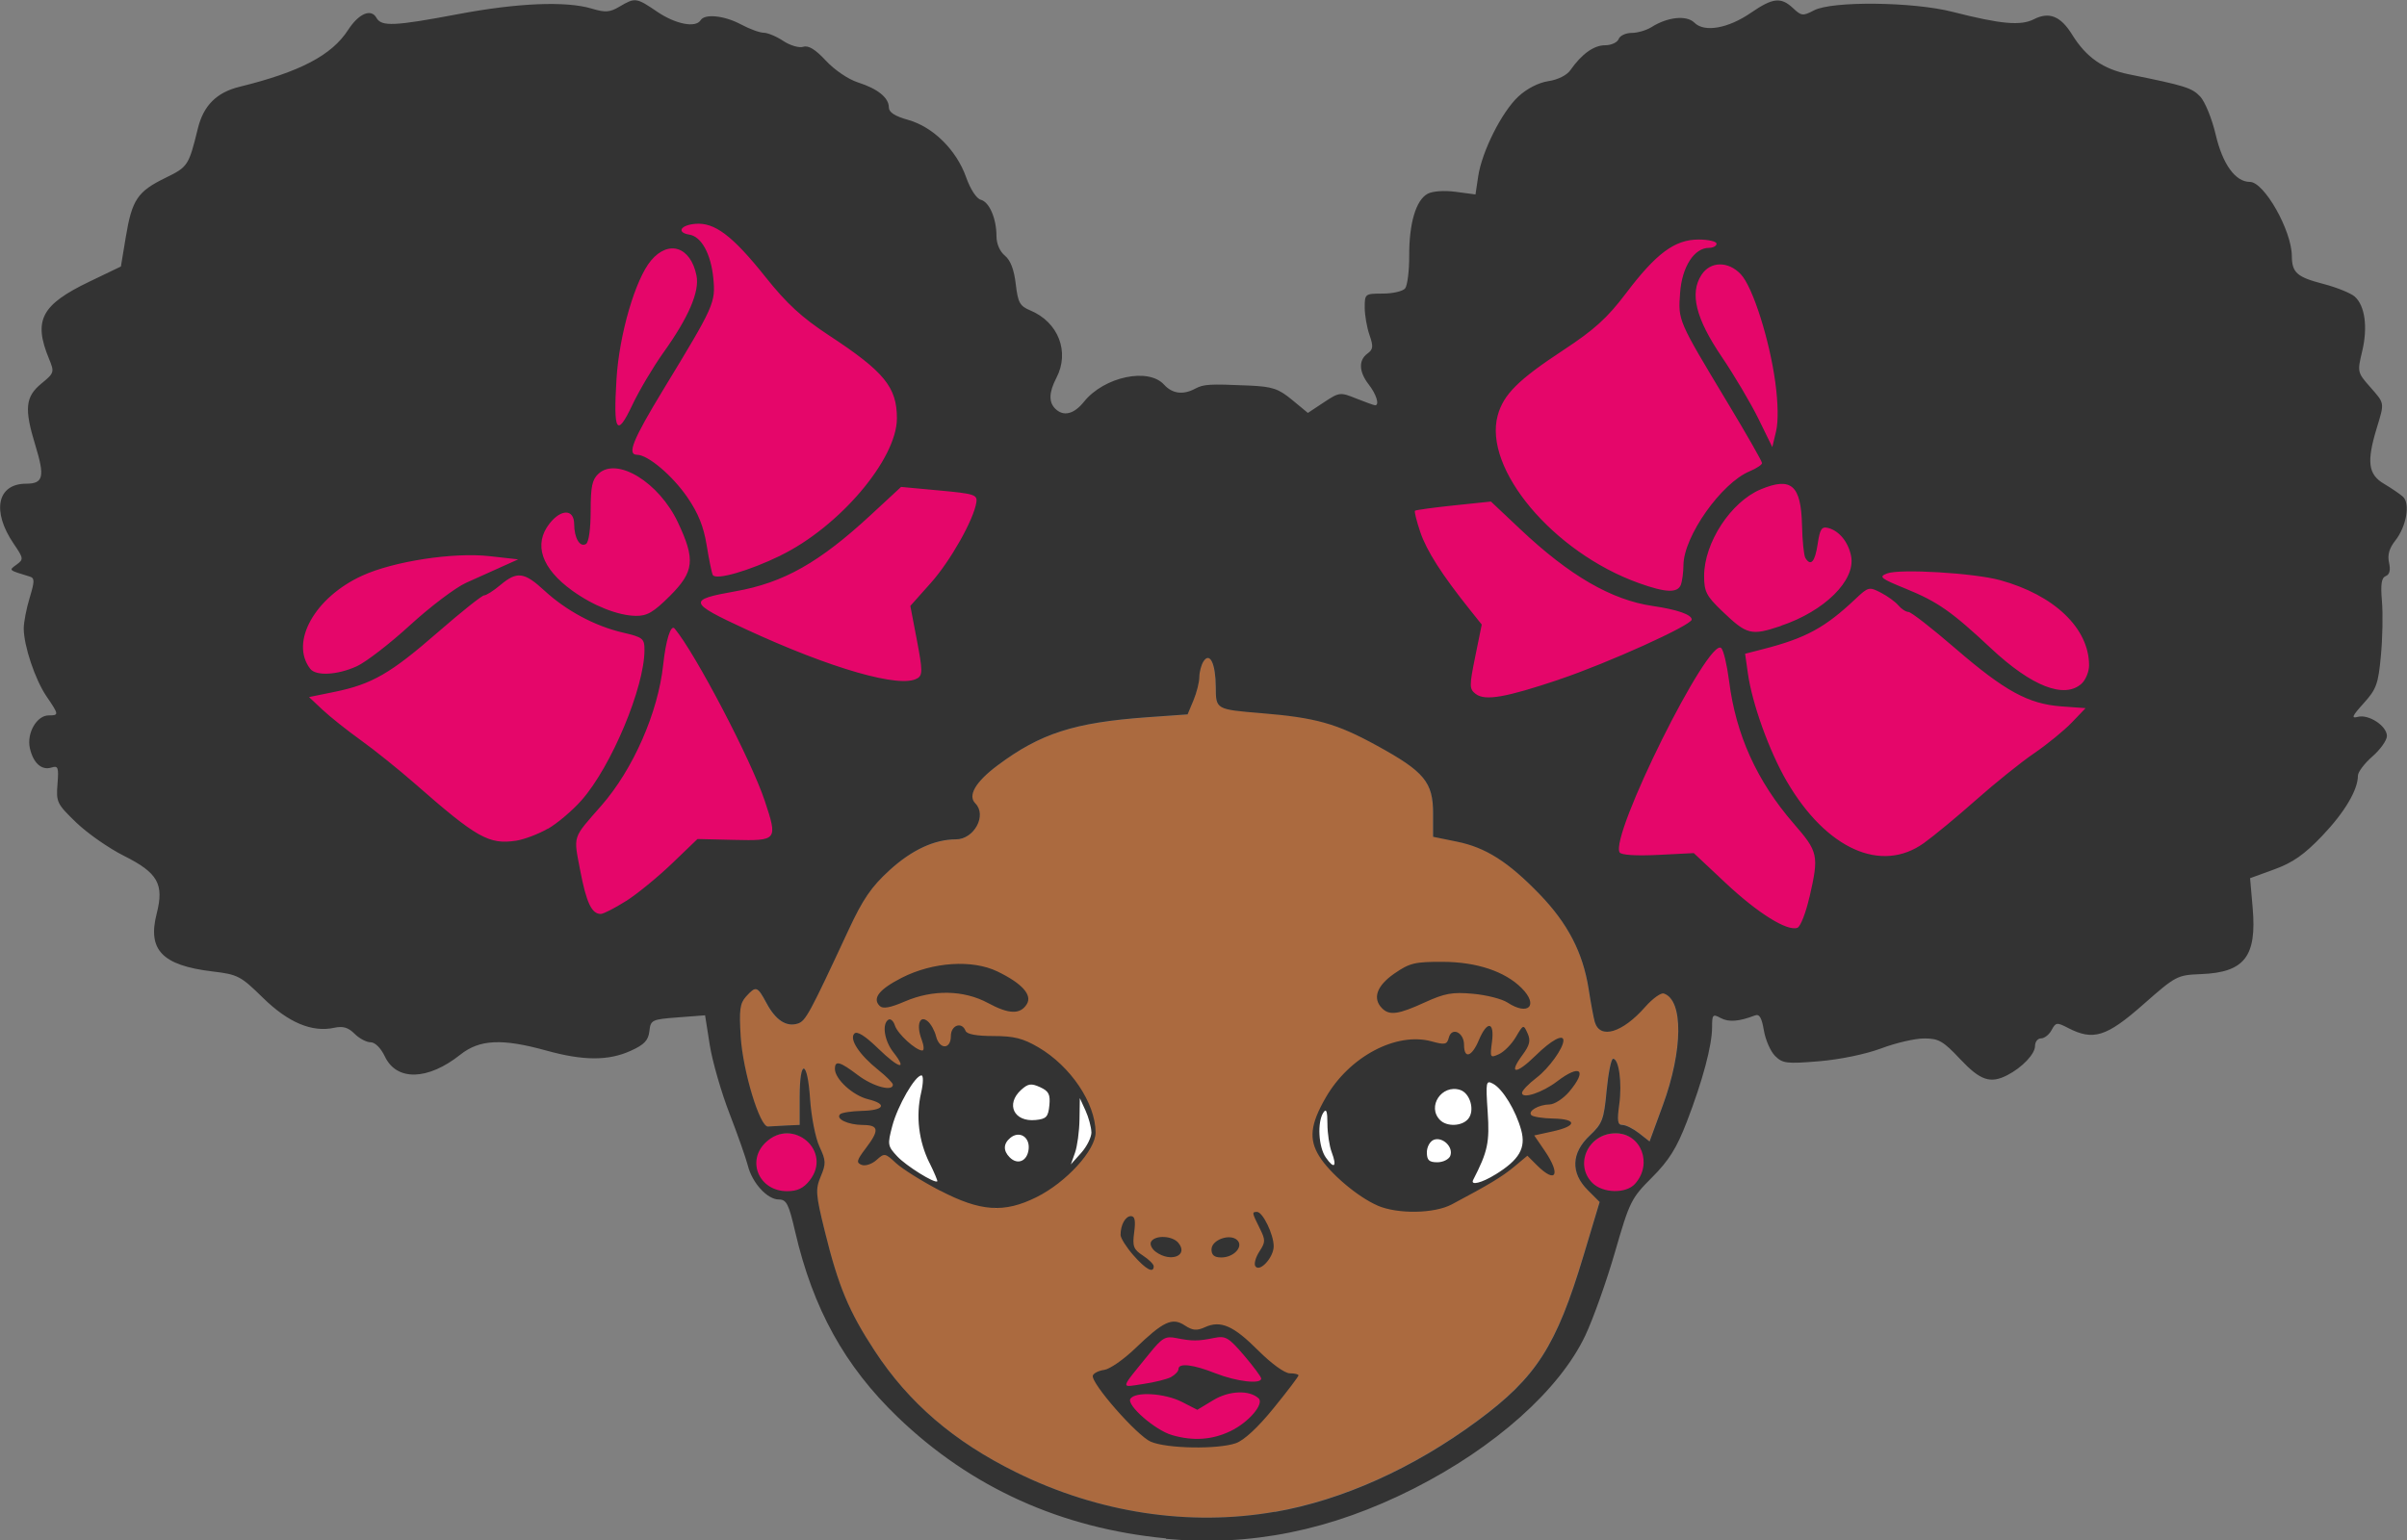
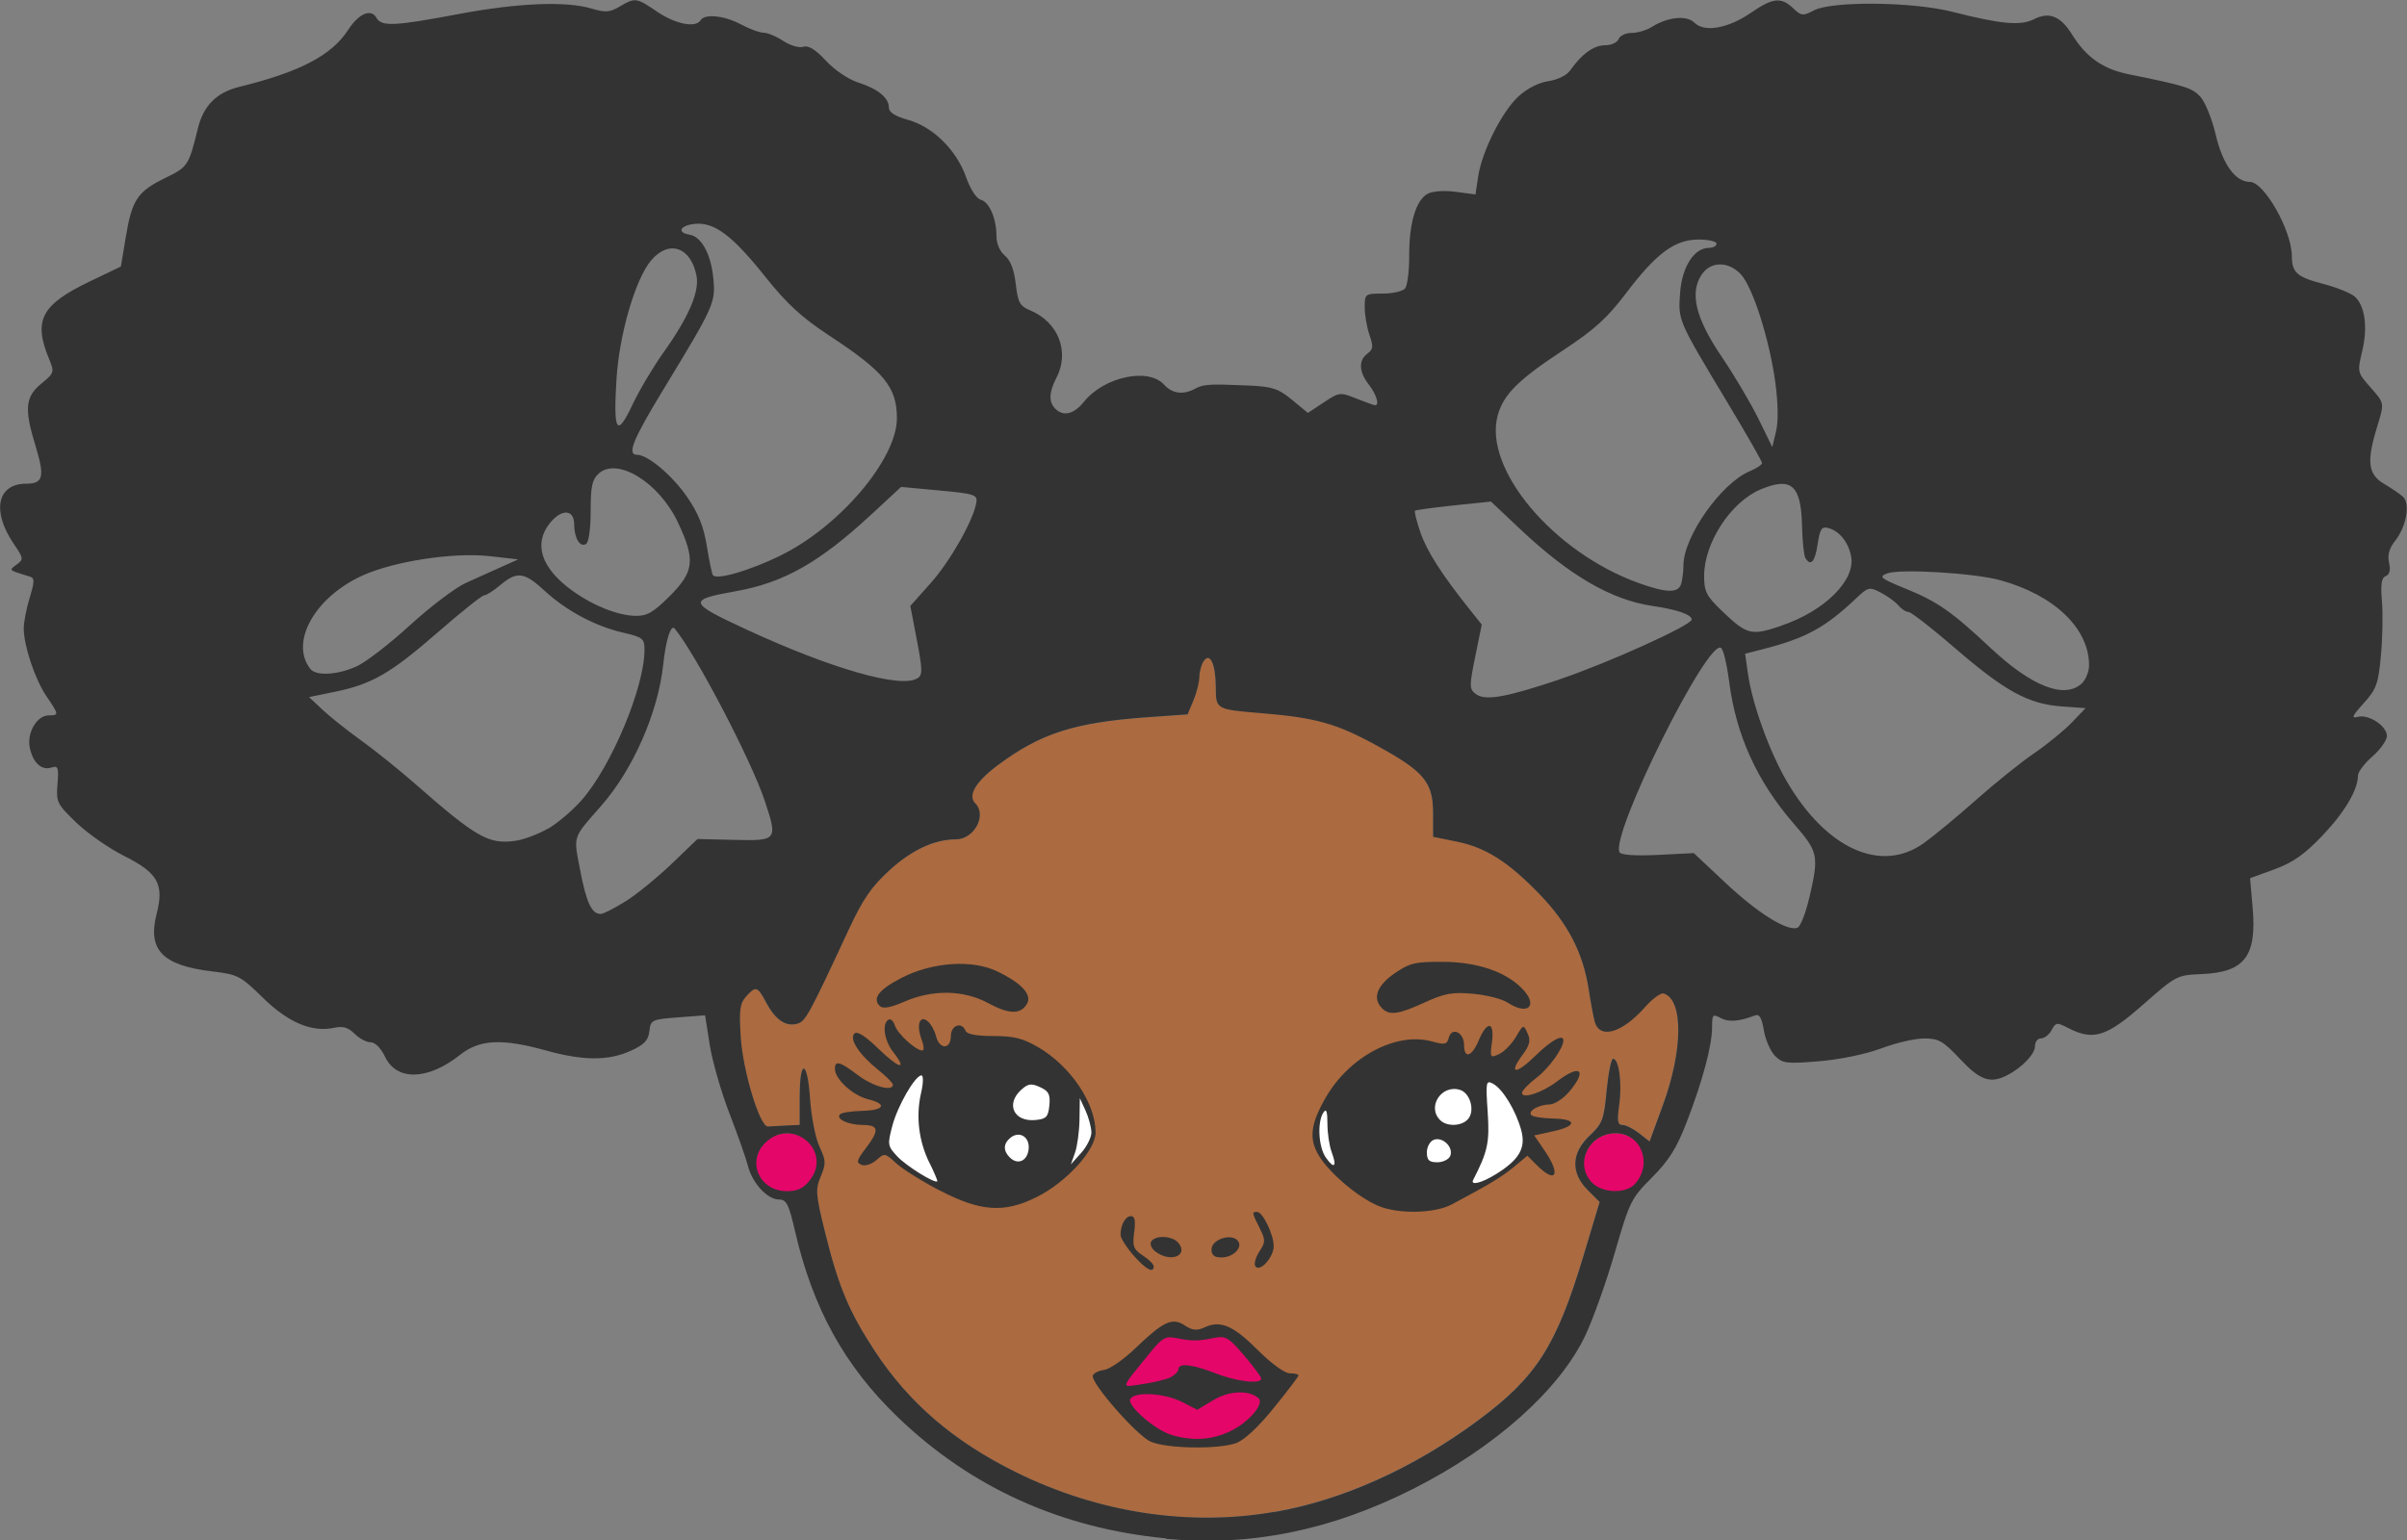
<svg xmlns="http://www.w3.org/2000/svg" xmlns:ns1="http://www.inkscape.org/namespaces/inkscape" xmlns:ns2="http://sodipodi.sourceforge.net/DTD/sodipodi-0.dtd" width="35.872mm" height="22.963mm" viewBox="0 0 35.872 22.963" version="1.1" id="svg1" xml:space="preserve" ns1:version="1.4.2 (ebf0e940d0, 2025-05-08)" ns2:docname="Artwork.svg">
  <rect x="0" y="0" width="35.872" height="22.963" fill="#808080" stroke="none" />
  <ns2:namedview id="namedview1" pagecolor="#ffffff" bordercolor="#000000" borderopacity="0.25" ns1:showpageshadow="2" ns1:pageopacity="0.0" ns1:pagecheckerboard="0" ns1:deskcolor="#d1d1d1" ns1:document-units="mm" ns1:zoom="0.45395561" ns1:cx="100.23006" ns1:cy="290.77733" ns1:window-width="2186" ns1:window-height="1460" ns1:window-x="1342" ns1:window-y="473" ns1:window-maximized="0" ns1:current-layer="g425">
    <ns1:page x="0" y="1.7928863e-21" width="35.872" height="22.963" id="page2" margin="0" bleed="0" />
  </ns2:namedview>
  <defs id="defs1" />
  <g ns1:label="Layer 1" ns1:groupmode="layer" id="layer1" transform="translate(-14.79,182.585)">
    <g id="g458" transform="translate(12.357,-18.766)" ns1:export-filename="public/img/icons/girl.png" ns1:export-xdpi="96" ns1:export-ydpi="96">
      <g id="g457" transform="translate(-116.804,-30.584)">
-         <path id="path431" style="fill:#e5066a;fill-opacity:1;stroke:none;stroke-width:0.502;stroke-linecap:round;stroke-linejoin:round;stroke-dasharray:0.502, 1.506;paint-order:stroke fill markers" d="m 147.027,-132.674 a 7.176,7.176 0 0 0 -7.176,7.176 7.176,7.176 0 0 0 7.176,7.176 7.176,7.176 0 0 0 7.176,-7.176 7.176,7.176 0 0 0 -7.176,-7.176 z m -19.641,0.17 a 7.176,7.176 0 0 0 -7.176,7.176 7.176,7.176 0 0 0 7.176,7.176 7.176,7.176 0 0 0 7.176,-7.176 7.176,7.176 0 0 0 -7.176,-7.176 z" />
        <path style="color:#000000;font-style:normal;font-variant:normal;font-weight:normal;font-stretch:normal;font-size:medium;line-height:normal;font-family:sans-serif;font-variant-ligatures:normal;font-variant-position:normal;font-variant-caps:normal;font-variant-numeric:normal;font-variant-alternates:normal;font-variant-east-asian:normal;font-feature-settings:normal;font-variation-settings:normal;text-indent:0;text-align:start;text-decoration-line:none;text-decoration-style:solid;text-decoration-color:#000000;letter-spacing:normal;word-spacing:normal;text-transform:none;writing-mode:lr-tb;direction:ltr;text-orientation:mixed;dominant-baseline:auto;baseline-shift:baseline;text-anchor:start;white-space:normal;shape-padding:0;shape-margin:0;inline-size:0;clip-rule:nonzero;display:inline;overflow:visible;visibility:visible;isolation:auto;mix-blend-mode:normal;color-interpolation:sRGB;color-interpolation-filters:linearRGB;solid-color:#000000;solid-opacity:1;vector-effect:none;fill:#ab6a3f;fill-opacity:1;fill-rule:nonzero;stroke:none;stroke-width:0.325;stroke-linecap:round;stroke-linejoin:round;stroke-miterlimit:4;stroke-dasharray:0.602, 1.806;stroke-dashoffset:0;stroke-opacity:1;-inkscape-stroke:none;paint-order:stroke fill markers;color-rendering:auto;image-rendering:auto;shape-rendering:auto;text-rendering:auto;enable-background:accumulate;stop-color:#000000" d="m 137.692,-112.478 c -0.121,0.005 -0.254,0.043 -0.371,0.114 l -0.24,0.145 -0.231,-0.118 c -0.257,-0.131 -0.697,-0.157 -0.767,-0.045 -0.058,0.095 0.369,0.467 0.62,0.54 0.316,0.092 0.599,0.072 0.873,-0.06 0.271,-0.131 0.506,-0.407 0.416,-0.489 -0.07,-0.063 -0.179,-0.091 -0.301,-0.086 z" id="path432" />
        <path style="color:#000000;font-style:normal;font-variant:normal;font-weight:normal;font-stretch:normal;font-size:medium;line-height:normal;font-family:sans-serif;font-variant-ligatures:normal;font-variant-position:normal;font-variant-caps:normal;font-variant-numeric:normal;font-variant-alternates:normal;font-variant-east-asian:normal;font-feature-settings:normal;font-variation-settings:normal;text-indent:0;text-align:start;text-decoration-line:none;text-decoration-style:solid;text-decoration-color:#000000;letter-spacing:normal;word-spacing:normal;text-transform:none;writing-mode:lr-tb;direction:ltr;text-orientation:mixed;dominant-baseline:auto;baseline-shift:baseline;text-anchor:start;white-space:normal;shape-padding:0;shape-margin:0;inline-size:0;clip-rule:nonzero;display:inline;overflow:visible;visibility:visible;isolation:auto;mix-blend-mode:normal;color-interpolation:sRGB;color-interpolation-filters:linearRGB;solid-color:#000000;solid-opacity:1;vector-effect:none;fill:#ab6a3f;fill-opacity:1;fill-rule:nonzero;stroke:none;stroke-width:0.325;stroke-linecap:round;stroke-linejoin:round;stroke-miterlimit:4;stroke-dasharray:0.602, 1.806;stroke-dashoffset:0;stroke-opacity:1;-inkscape-stroke:none;paint-order:stroke fill markers;color-rendering:auto;image-rendering:auto;shape-rendering:auto;text-rendering:auto;enable-background:accumulate;stop-color:#000000" d="m 137.44,-113.302 c -0.032,-0.002 -0.067,0.003 -0.11,0.012 -0.238,0.049 -0.328,0.049 -0.561,0.002 -0.163,-0.033 -0.211,-0.006 -0.401,0.229 -0.449,0.554 -0.44,0.507 -0.092,0.455 0.17,-0.025 0.357,-0.072 0.416,-0.104 v 0 c 0.059,-0.032 0.108,-0.085 0.108,-0.117 0,-0.095 0.217,-0.07 0.555,0.064 0.312,0.123 0.679,0.165 0.678,0.077 -1.9e-4,-0.025 -0.116,-0.181 -0.256,-0.345 -0.173,-0.201 -0.241,-0.267 -0.337,-0.272 z" id="path433" />
        <path style="color:#000000;font-style:normal;font-variant:normal;font-weight:normal;font-stretch:normal;font-size:medium;line-height:normal;font-family:sans-serif;font-variant-ligatures:normal;font-variant-position:normal;font-variant-caps:normal;font-variant-numeric:normal;font-variant-alternates:normal;font-variant-east-asian:normal;font-feature-settings:normal;font-variation-settings:normal;text-indent:0;text-align:start;text-decoration-line:none;text-decoration-style:solid;text-decoration-color:#000000;letter-spacing:normal;word-spacing:normal;text-transform:none;writing-mode:lr-tb;direction:ltr;text-orientation:mixed;dominant-baseline:auto;baseline-shift:baseline;text-anchor:start;white-space:normal;shape-padding:0;shape-margin:0;inline-size:0;clip-rule:nonzero;display:inline;overflow:visible;visibility:visible;isolation:auto;mix-blend-mode:normal;color-interpolation:sRGB;color-interpolation-filters:linearRGB;solid-color:#000000;solid-opacity:1;vector-effect:none;fill:#ab6a3f;fill-opacity:1;fill-rule:nonzero;stroke:none;stroke-width:0.325;stroke-linecap:round;stroke-linejoin:round;stroke-miterlimit:4;stroke-dasharray:0.602, 1.806;stroke-dashoffset:0;stroke-opacity:1;-inkscape-stroke:none;paint-order:stroke fill markers;color-rendering:auto;image-rendering:auto;shape-rendering:auto;text-rendering:auto;enable-background:accumulate;stop-color:#000000" d="m 136.759,-113.532 c 0.045,0.005 0.088,0.024 0.135,0.055 0.117,0.077 0.179,0.082 0.3,0.027 0.234,-0.107 0.425,-0.024 0.795,0.347 0.197,0.197 0.394,0.34 0.47,0.34 0.071,0 0.13,0.014 0.13,0.031 0,0.017 -0.167,0.236 -0.37,0.487 -0.233,0.288 -0.441,0.481 -0.564,0.524 -0.269,0.094 -1.03,0.081 -1.266,-0.021 -0.208,-0.091 -0.901,-0.881 -0.866,-0.988 0.012,-0.035 0.088,-0.073 0.171,-0.084 0.082,-0.011 0.288,-0.154 0.458,-0.317 0.318,-0.306 0.471,-0.416 0.607,-0.401 z" id="path434" />
        <path style="color:#000000;font-style:normal;font-variant:normal;font-weight:normal;font-stretch:normal;font-size:medium;line-height:normal;font-family:sans-serif;font-variant-ligatures:normal;font-variant-position:normal;font-variant-caps:normal;font-variant-numeric:normal;font-variant-alternates:normal;font-variant-east-asian:normal;font-feature-settings:normal;font-variation-settings:normal;text-indent:0;text-align:start;text-decoration-line:none;text-decoration-style:solid;text-decoration-color:#000000;letter-spacing:normal;word-spacing:normal;text-transform:none;writing-mode:lr-tb;direction:ltr;text-orientation:mixed;dominant-baseline:auto;baseline-shift:baseline;text-anchor:start;white-space:normal;shape-padding:0;shape-margin:0;inline-size:0;clip-rule:nonzero;display:inline;overflow:visible;visibility:visible;isolation:auto;mix-blend-mode:normal;color-interpolation:sRGB;color-interpolation-filters:linearRGB;solid-color:#000000;solid-opacity:1;vector-effect:none;fill:#ab6a3f;fill-opacity:1;fill-rule:nonzero;stroke:none;stroke-width:0.325;stroke-linecap:round;stroke-linejoin:round;stroke-miterlimit:4;stroke-dasharray:0.602, 1.806;stroke-dashoffset:0;stroke-opacity:1;-inkscape-stroke:none;paint-order:stroke fill markers;color-rendering:auto;image-rendering:auto;shape-rendering:auto;text-rendering:auto;enable-background:accumulate;stop-color:#000000" d="m 137.573,-114.791 c 0.041,0.003 0.078,0.017 0.104,0.043 0.096,0.096 -0.053,0.257 -0.238,0.257 -0.105,0 -0.146,-0.035 -0.146,-0.122 0,-0.107 0.157,-0.188 0.28,-0.178 z" id="path435" />
        <path style="color:#000000;font-style:normal;font-variant:normal;font-weight:normal;font-stretch:normal;font-size:medium;line-height:normal;font-family:sans-serif;font-variant-ligatures:normal;font-variant-position:normal;font-variant-caps:normal;font-variant-numeric:normal;font-variant-alternates:normal;font-variant-east-asian:normal;font-feature-settings:normal;font-variation-settings:normal;text-indent:0;text-align:start;text-decoration-line:none;text-decoration-style:solid;text-decoration-color:#000000;letter-spacing:normal;word-spacing:normal;text-transform:none;writing-mode:lr-tb;direction:ltr;text-orientation:mixed;dominant-baseline:auto;baseline-shift:baseline;text-anchor:start;white-space:normal;shape-padding:0;shape-margin:0;inline-size:0;clip-rule:nonzero;display:inline;overflow:visible;visibility:visible;isolation:auto;mix-blend-mode:normal;color-interpolation:sRGB;color-interpolation-filters:linearRGB;solid-color:#000000;solid-opacity:1;vector-effect:none;fill:#ab6a3f;fill-opacity:1;fill-rule:nonzero;stroke:none;stroke-width:0.325;stroke-linecap:round;stroke-linejoin:round;stroke-miterlimit:4;stroke-dasharray:0.602, 1.806;stroke-dashoffset:0;stroke-opacity:1;-inkscape-stroke:none;paint-order:stroke fill markers;color-rendering:auto;image-rendering:auto;shape-rendering:auto;text-rendering:auto;enable-background:accumulate;stop-color:#000000" d="m 136.585,-114.796 c 0.082,0.004 0.168,0.033 0.212,0.087 0.157,0.19 -0.112,0.298 -0.335,0.135 -0.063,-0.046 -0.094,-0.115 -0.07,-0.154 0.031,-0.05 0.11,-0.072 0.192,-0.068 z" id="path436" />
        <path style="color:#000000;font-style:normal;font-variant:normal;font-weight:normal;font-stretch:normal;font-size:medium;line-height:normal;font-family:sans-serif;font-variant-ligatures:normal;font-variant-position:normal;font-variant-caps:normal;font-variant-numeric:normal;font-variant-alternates:normal;font-variant-east-asian:normal;font-feature-settings:normal;font-variation-settings:normal;text-indent:0;text-align:start;text-decoration-line:none;text-decoration-style:solid;text-decoration-color:#000000;letter-spacing:normal;word-spacing:normal;text-transform:none;writing-mode:lr-tb;direction:ltr;text-orientation:mixed;dominant-baseline:auto;baseline-shift:baseline;text-anchor:start;white-space:normal;shape-padding:0;shape-margin:0;inline-size:0;clip-rule:nonzero;display:inline;overflow:visible;visibility:visible;isolation:auto;mix-blend-mode:normal;color-interpolation:sRGB;color-interpolation-filters:linearRGB;solid-color:#000000;solid-opacity:1;vector-effect:none;fill:#ab6a3f;fill-opacity:1;fill-rule:nonzero;stroke:none;stroke-width:0.325;stroke-linecap:round;stroke-linejoin:round;stroke-miterlimit:4;stroke-dasharray:0.602, 1.806;stroke-dashoffset:0;stroke-opacity:1;-inkscape-stroke:none;paint-order:stroke fill markers;color-rendering:auto;image-rendering:auto;shape-rendering:auto;text-rendering:auto;enable-background:accumulate;stop-color:#000000" d="m 136.091,-115.107 c 0.058,0 0.071,0.068 0.048,0.241 -0.028,0.209 -0.011,0.254 0.129,0.347 0.089,0.058 0.161,0.13 0.161,0.16 0,0.111 -0.116,0.049 -0.302,-0.163 -0.105,-0.12 -0.191,-0.256 -0.191,-0.303 0,-0.15 0.072,-0.281 0.155,-0.281 z" id="path437" />
        <path style="color:#000000;font-style:normal;font-variant:normal;font-weight:normal;font-stretch:normal;font-size:medium;line-height:normal;font-family:sans-serif;font-variant-ligatures:normal;font-variant-position:normal;font-variant-caps:normal;font-variant-numeric:normal;font-variant-alternates:normal;font-variant-east-asian:normal;font-feature-settings:normal;font-variation-settings:normal;text-indent:0;text-align:start;text-decoration-line:none;text-decoration-style:solid;text-decoration-color:#000000;letter-spacing:normal;word-spacing:normal;text-transform:none;writing-mode:lr-tb;direction:ltr;text-orientation:mixed;dominant-baseline:auto;baseline-shift:baseline;text-anchor:start;white-space:normal;shape-padding:0;shape-margin:0;inline-size:0;clip-rule:nonzero;display:inline;overflow:visible;visibility:visible;isolation:auto;mix-blend-mode:normal;color-interpolation:sRGB;color-interpolation-filters:linearRGB;solid-color:#000000;solid-opacity:1;vector-effect:none;fill:#ab6a3f;fill-opacity:1;fill-rule:nonzero;stroke:none;stroke-width:0.325;stroke-linecap:round;stroke-linejoin:round;stroke-miterlimit:4;stroke-dasharray:0.602, 1.806;stroke-dashoffset:0;stroke-opacity:1;-inkscape-stroke:none;paint-order:stroke fill markers;color-rendering:auto;image-rendering:auto;shape-rendering:auto;text-rendering:auto;enable-background:accumulate;stop-color:#000000" d="m 137.97,-115.169 c 0.085,0 0.248,0.336 0.248,0.512 0,0.168 -0.211,0.397 -0.274,0.296 v 0 c -0.022,-0.035 0.006,-0.133 0.061,-0.218 0.092,-0.141 0.093,-0.17 0.003,-0.351 -0.115,-0.231 -0.117,-0.24 -0.038,-0.24 z" id="path438" />
-         <path style="color:#000000;font-style:normal;font-variant:normal;font-weight:normal;font-stretch:normal;font-size:medium;line-height:normal;font-family:sans-serif;font-variant-ligatures:normal;font-variant-position:normal;font-variant-caps:normal;font-variant-numeric:normal;font-variant-alternates:normal;font-variant-east-asian:normal;font-feature-settings:normal;font-variation-settings:normal;text-indent:0;text-align:start;text-decoration-line:none;text-decoration-style:solid;text-decoration-color:#000000;letter-spacing:normal;word-spacing:normal;text-transform:none;writing-mode:lr-tb;direction:ltr;text-orientation:mixed;dominant-baseline:auto;baseline-shift:baseline;text-anchor:start;white-space:normal;shape-padding:0;shape-margin:0;inline-size:0;clip-rule:nonzero;display:inline;overflow:visible;visibility:visible;isolation:auto;mix-blend-mode:normal;color-interpolation:sRGB;color-interpolation-filters:linearRGB;solid-color:#000000;solid-opacity:1;vector-effect:none;fill:#ab6a3f;fill-opacity:1;fill-rule:nonzero;stroke:none;stroke-width:0.325;stroke-linecap:round;stroke-linejoin:round;stroke-miterlimit:4;stroke-dasharray:0.602, 1.806;stroke-dashoffset:0;stroke-opacity:1;-inkscape-stroke:none;paint-order:stroke fill markers;color-rendering:auto;image-rendering:auto;shape-rendering:auto;text-rendering:auto;enable-background:accumulate;stop-color:#000000" d="m 140.705,-116.246 c -0.033,-0.01 -0.068,-0.01 -0.1,0.002 -0.057,0.022 -0.104,0.106 -0.104,0.187 0,0.117 0.033,0.148 0.156,0.148 0.086,0 0.173,-0.044 0.194,-0.098 0.037,-0.097 -0.046,-0.21 -0.146,-0.24 z" id="path439" />
        <path style="color:#000000;font-style:normal;font-variant:normal;font-weight:normal;font-stretch:normal;font-size:medium;line-height:normal;font-family:sans-serif;font-variant-ligatures:normal;font-variant-position:normal;font-variant-caps:normal;font-variant-numeric:normal;font-variant-alternates:normal;font-variant-east-asian:normal;font-feature-settings:normal;font-variation-settings:normal;text-indent:0;text-align:start;text-decoration-line:none;text-decoration-style:solid;text-decoration-color:#000000;letter-spacing:normal;word-spacing:normal;text-transform:none;writing-mode:lr-tb;direction:ltr;text-orientation:mixed;dominant-baseline:auto;baseline-shift:baseline;text-anchor:start;white-space:normal;shape-padding:0;shape-margin:0;inline-size:0;clip-rule:nonzero;display:inline;overflow:visible;visibility:visible;isolation:auto;mix-blend-mode:normal;color-interpolation:sRGB;color-interpolation-filters:linearRGB;solid-color:#000000;solid-opacity:1;vector-effect:none;fill:#ab6a3f;fill-opacity:1;fill-rule:nonzero;stroke:none;stroke-width:0.325;stroke-linecap:round;stroke-linejoin:round;stroke-miterlimit:4;stroke-dasharray:0.602, 1.806;stroke-dashoffset:0;stroke-opacity:1;-inkscape-stroke:none;paint-order:stroke fill markers;color-rendering:auto;image-rendering:auto;shape-rendering:auto;text-rendering:auto;enable-background:accumulate;stop-color:#000000" d="m 134.396,-116.319 c -0.034,0.004 -0.069,0.018 -0.103,0.047 -0.105,0.087 -0.108,0.192 -0.009,0.291 0.118,0.118 0.262,0.057 0.282,-0.121 0.016,-0.138 -0.069,-0.228 -0.17,-0.217 z" id="path440" />
        <path style="color:#000000;font-style:normal;font-variant:normal;font-weight:normal;font-stretch:normal;font-size:medium;line-height:normal;font-family:sans-serif;font-variant-ligatures:normal;font-variant-position:normal;font-variant-caps:normal;font-variant-numeric:normal;font-variant-alternates:normal;font-variant-east-asian:normal;font-feature-settings:normal;font-variation-settings:normal;text-indent:0;text-align:start;text-decoration-line:none;text-decoration-style:solid;text-decoration-color:#000000;letter-spacing:normal;word-spacing:normal;text-transform:none;writing-mode:lr-tb;direction:ltr;text-orientation:mixed;dominant-baseline:auto;baseline-shift:baseline;text-anchor:start;white-space:normal;shape-padding:0;shape-margin:0;inline-size:0;clip-rule:nonzero;display:inline;overflow:visible;visibility:visible;isolation:auto;mix-blend-mode:normal;color-interpolation:sRGB;color-interpolation-filters:linearRGB;solid-color:#000000;solid-opacity:1;vector-effect:none;fill:#ab6a3f;fill-opacity:1;fill-rule:nonzero;stroke:none;stroke-width:0.325;stroke-linecap:round;stroke-linejoin:round;stroke-miterlimit:4;stroke-dasharray:0.602, 1.806;stroke-dashoffset:0;stroke-opacity:1;-inkscape-stroke:none;paint-order:stroke fill markers;color-rendering:auto;image-rendering:auto;shape-rendering:auto;text-rendering:auto;enable-background:accumulate;stop-color:#000000" d="m 130.971,-116.34 c -0.107,-0.002 -0.22,0.038 -0.321,0.133 -0.296,0.278 -0.101,0.729 0.315,0.729 0.155,0 0.246,-0.044 0.339,-0.162 0.257,-0.326 -0.012,-0.696 -0.333,-0.7 z" id="path441" />
        <circle style="fill:#e5066a;fill-opacity:1;stroke:none;stroke-width:0.502;stroke-linecap:round;stroke-linejoin:round;stroke-dasharray:0.502, 1.506;paint-order:stroke fill markers" id="circle441" cx="130.971" cy="-115.867" r="0.473" />
        <path style="color:#000000;font-style:normal;font-variant:normal;font-weight:normal;font-stretch:normal;font-size:medium;line-height:normal;font-family:sans-serif;font-variant-ligatures:normal;font-variant-position:normal;font-variant-caps:normal;font-variant-numeric:normal;font-variant-alternates:normal;font-variant-east-asian:normal;font-feature-settings:normal;font-variation-settings:normal;text-indent:0;text-align:start;text-decoration-line:none;text-decoration-style:solid;text-decoration-color:#000000;letter-spacing:normal;word-spacing:normal;text-transform:none;writing-mode:lr-tb;direction:ltr;text-orientation:mixed;dominant-baseline:auto;baseline-shift:baseline;text-anchor:start;white-space:normal;shape-padding:0;shape-margin:0;inline-size:0;clip-rule:nonzero;display:inline;overflow:visible;visibility:visible;isolation:auto;mix-blend-mode:normal;color-interpolation:sRGB;color-interpolation-filters:linearRGB;solid-color:#000000;solid-opacity:1;vector-effect:none;fill:#ab6a3f;fill-opacity:1;fill-rule:nonzero;stroke:none;stroke-width:0.325;stroke-linecap:round;stroke-linejoin:round;stroke-miterlimit:4;stroke-dasharray:0.602, 1.806;stroke-dashoffset:0;stroke-opacity:1;-inkscape-stroke:none;paint-order:stroke fill markers;color-rendering:auto;image-rendering:auto;shape-rendering:auto;text-rendering:auto;enable-background:accumulate;stop-color:#000000" d="m 143.315,-116.341 c -0.405,0 -0.623,0.464 -0.346,0.74 0.155,0.155 0.5,0.163 0.635,0.015 0.269,-0.297 0.094,-0.755 -0.288,-0.755 z" id="path442" />
        <path style="color:#000000;font-style:normal;font-variant:normal;font-weight:normal;font-stretch:normal;font-size:medium;line-height:normal;font-family:sans-serif;font-variant-ligatures:normal;font-variant-position:normal;font-variant-caps:normal;font-variant-numeric:normal;font-variant-alternates:normal;font-variant-east-asian:normal;font-feature-settings:normal;font-variation-settings:normal;text-indent:0;text-align:start;text-decoration-line:none;text-decoration-style:solid;text-decoration-color:#000000;letter-spacing:normal;word-spacing:normal;text-transform:none;writing-mode:lr-tb;direction:ltr;text-orientation:mixed;dominant-baseline:auto;baseline-shift:baseline;text-anchor:start;white-space:normal;shape-padding:0;shape-margin:0;inline-size:0;clip-rule:nonzero;display:inline;overflow:visible;visibility:visible;isolation:auto;mix-blend-mode:normal;color-interpolation:sRGB;color-interpolation-filters:linearRGB;solid-color:#000000;solid-opacity:1;vector-effect:none;fill:#ab6a3f;fill-opacity:1;fill-rule:nonzero;stroke:none;stroke-width:0.325;stroke-linecap:round;stroke-linejoin:round;stroke-miterlimit:4;stroke-dasharray:0.602, 1.806;stroke-dashoffset:0;stroke-opacity:1;-inkscape-stroke:none;paint-order:stroke fill markers;color-rendering:auto;image-rendering:auto;shape-rendering:auto;text-rendering:auto;enable-background:accumulate;stop-color:#000000" d="m 138.987,-116.679 c -0.008,0.002 -0.017,0.013 -0.028,0.03 -0.093,0.144 -0.072,0.512 0.037,0.669 0.125,0.179 0.17,0.139 0.088,-0.078 -0.035,-0.092 -0.064,-0.283 -0.064,-0.425 0,-0.142 -0.01,-0.202 -0.033,-0.195 z" id="path443" />
        <path style="color:#000000;font-style:normal;font-variant:normal;font-weight:normal;font-stretch:normal;font-size:medium;line-height:normal;font-family:sans-serif;font-variant-ligatures:normal;font-variant-position:normal;font-variant-caps:normal;font-variant-numeric:normal;font-variant-alternates:normal;font-variant-east-asian:normal;font-feature-settings:normal;font-variation-settings:normal;text-indent:0;text-align:start;text-decoration-line:none;text-decoration-style:solid;text-decoration-color:#000000;letter-spacing:normal;word-spacing:normal;text-transform:none;writing-mode:lr-tb;direction:ltr;text-orientation:mixed;dominant-baseline:auto;baseline-shift:baseline;text-anchor:start;white-space:normal;shape-padding:0;shape-margin:0;inline-size:0;clip-rule:nonzero;display:inline;overflow:visible;visibility:visible;isolation:auto;mix-blend-mode:normal;color-interpolation:sRGB;color-interpolation-filters:linearRGB;solid-color:#000000;solid-opacity:1;vector-effect:none;fill:#ab6a3f;fill-opacity:1;fill-rule:nonzero;stroke:none;stroke-width:0.325;stroke-linecap:round;stroke-linejoin:round;stroke-miterlimit:4;stroke-dasharray:0.602, 1.806;stroke-dashoffset:0;stroke-opacity:1;-inkscape-stroke:none;paint-order:stroke fill markers;color-rendering:auto;image-rendering:auto;shape-rendering:auto;text-rendering:auto;enable-background:accumulate;stop-color:#000000" d="m 135.329,-116.865 -0.005,0.32 c -0.003,0.176 -0.033,0.398 -0.067,0.494 l -0.062,0.173 0.155,-0.173 c 0.085,-0.095 0.153,-0.234 0.152,-0.308 -0.002,-0.074 -0.041,-0.219 -0.087,-0.321 z" id="path444" />
-         <path style="color:#000000;font-style:normal;font-variant:normal;font-weight:normal;font-stretch:normal;font-size:medium;line-height:normal;font-family:sans-serif;font-variant-ligatures:normal;font-variant-position:normal;font-variant-caps:normal;font-variant-numeric:normal;font-variant-alternates:normal;font-variant-east-asian:normal;font-feature-settings:normal;font-variation-settings:normal;text-indent:0;text-align:start;text-decoration-line:none;text-decoration-style:solid;text-decoration-color:#000000;letter-spacing:normal;word-spacing:normal;text-transform:none;writing-mode:lr-tb;direction:ltr;text-orientation:mixed;dominant-baseline:auto;baseline-shift:baseline;text-anchor:start;white-space:normal;shape-padding:0;shape-margin:0;inline-size:0;clip-rule:nonzero;display:inline;overflow:visible;visibility:visible;isolation:auto;mix-blend-mode:normal;color-interpolation:sRGB;color-interpolation-filters:linearRGB;solid-color:#000000;solid-opacity:1;vector-effect:none;fill:#ab6a3f;fill-opacity:1;fill-rule:nonzero;stroke:none;stroke-width:0.325;stroke-linecap:round;stroke-linejoin:round;stroke-miterlimit:4;stroke-dasharray:0.602, 1.806;stroke-dashoffset:0;stroke-opacity:1;-inkscape-stroke:none;paint-order:stroke fill markers;color-rendering:auto;image-rendering:auto;shape-rendering:auto;text-rendering:auto;enable-background:accumulate;stop-color:#000000" d="m 140.897,-117.002 c -0.224,0.009 -0.373,0.289 -0.199,0.464 0.102,0.102 0.327,0.093 0.419,-0.018 0.103,-0.124 0.03,-0.384 -0.12,-0.432 -0.034,-0.011 -0.068,-0.015 -0.1,-0.014 z" id="path445" />
-         <path style="color:#000000;font-style:normal;font-variant:normal;font-weight:normal;font-stretch:normal;font-size:medium;line-height:normal;font-family:sans-serif;font-variant-ligatures:normal;font-variant-position:normal;font-variant-caps:normal;font-variant-numeric:normal;font-variant-alternates:normal;font-variant-east-asian:normal;font-feature-settings:normal;font-variation-settings:normal;text-indent:0;text-align:start;text-decoration-line:none;text-decoration-style:solid;text-decoration-color:#000000;letter-spacing:normal;word-spacing:normal;text-transform:none;writing-mode:lr-tb;direction:ltr;text-orientation:mixed;dominant-baseline:auto;baseline-shift:baseline;text-anchor:start;white-space:normal;shape-padding:0;shape-margin:0;inline-size:0;clip-rule:nonzero;display:inline;overflow:visible;visibility:visible;isolation:auto;mix-blend-mode:normal;color-interpolation:sRGB;color-interpolation-filters:linearRGB;solid-color:#000000;solid-opacity:1;vector-effect:none;fill:#ab6a3f;fill-opacity:1;fill-rule:nonzero;stroke:none;stroke-width:0.325;stroke-linecap:round;stroke-linejoin:round;stroke-miterlimit:4;stroke-dasharray:0.602, 1.806;stroke-dashoffset:0;stroke-opacity:1;-inkscape-stroke:none;paint-order:stroke fill markers;color-rendering:auto;image-rendering:auto;shape-rendering:auto;text-rendering:auto;enable-background:accumulate;stop-color:#000000" d="m 134.586,-117.066 c -0.041,0.006 -0.078,0.031 -0.13,0.078 -0.236,0.214 -0.108,0.482 0.215,0.45 0.159,-0.016 0.188,-0.046 0.205,-0.218 0.016,-0.164 -0.009,-0.213 -0.139,-0.272 -0.066,-0.03 -0.111,-0.043 -0.152,-0.038 z" id="path446" />
        <path style="color:#000000;font-style:normal;font-variant:normal;font-weight:normal;font-stretch:normal;font-size:medium;line-height:normal;font-family:sans-serif;font-variant-ligatures:normal;font-variant-position:normal;font-variant-caps:normal;font-variant-numeric:normal;font-variant-alternates:normal;font-variant-east-asian:normal;font-feature-settings:normal;font-variation-settings:normal;text-indent:0;text-align:start;text-decoration-line:none;text-decoration-style:solid;text-decoration-color:#000000;letter-spacing:normal;word-spacing:normal;text-transform:none;writing-mode:lr-tb;direction:ltr;text-orientation:mixed;dominant-baseline:auto;baseline-shift:baseline;text-anchor:start;white-space:normal;shape-padding:0;shape-margin:0;inline-size:0;clip-rule:nonzero;display:inline;overflow:visible;visibility:visible;isolation:auto;mix-blend-mode:normal;color-interpolation:sRGB;color-interpolation-filters:linearRGB;solid-color:#000000;solid-opacity:1;vector-effect:none;fill:#ab6a3f;fill-opacity:1;fill-rule:nonzero;stroke:none;stroke-width:0.325;stroke-linecap:round;stroke-linejoin:round;stroke-miterlimit:4;stroke-dasharray:0.602, 1.806;stroke-dashoffset:0;stroke-opacity:1;-inkscape-stroke:none;paint-order:stroke fill markers;color-rendering:auto;image-rendering:auto;shape-rendering:auto;text-rendering:auto;enable-background:accumulate;stop-color:#000000" d="m 141.427,-117.102 c -0.044,0.005 -0.041,0.103 -0.019,0.439 0.031,0.458 0.002,0.593 -0.216,1.017 -0.045,0.088 0.127,0.046 0.333,-0.081 0.354,-0.219 0.455,-0.393 0.382,-0.66 -0.079,-0.291 -0.275,-0.615 -0.42,-0.693 -0.026,-0.014 -0.046,-0.023 -0.061,-0.021 z" id="path447" />
        <path style="color:#000000;font-style:normal;font-variant:normal;font-weight:normal;font-stretch:normal;font-size:medium;line-height:normal;font-family:sans-serif;font-variant-ligatures:normal;font-variant-position:normal;font-variant-caps:normal;font-variant-numeric:normal;font-variant-alternates:normal;font-variant-east-asian:normal;font-feature-settings:normal;font-variation-settings:normal;text-indent:0;text-align:start;text-decoration-line:none;text-decoration-style:solid;text-decoration-color:#000000;letter-spacing:normal;word-spacing:normal;text-transform:none;writing-mode:lr-tb;direction:ltr;text-orientation:mixed;dominant-baseline:auto;baseline-shift:baseline;text-anchor:start;white-space:normal;shape-padding:0;shape-margin:0;inline-size:0;clip-rule:nonzero;display:inline;overflow:visible;visibility:visible;isolation:auto;mix-blend-mode:normal;color-interpolation:sRGB;color-interpolation-filters:linearRGB;solid-color:#000000;solid-opacity:1;vector-effect:none;fill:#ab6a3f;fill-opacity:1;fill-rule:nonzero;stroke:none;stroke-width:0.325;stroke-linecap:round;stroke-linejoin:round;stroke-miterlimit:4;stroke-dasharray:0.602, 1.806;stroke-dashoffset:0;stroke-opacity:1;-inkscape-stroke:none;paint-order:stroke fill markers;color-rendering:auto;image-rendering:auto;shape-rendering:auto;text-rendering:auto;enable-background:accumulate;stop-color:#000000" d="m 132.969,-117.204 c -0.095,0 -0.355,0.452 -0.435,0.754 -0.073,0.277 -0.069,0.299 0.074,0.453 0.132,0.142 0.559,0.408 0.597,0.372 0.007,-0.007 -0.045,-0.131 -0.116,-0.275 -0.16,-0.323 -0.205,-0.697 -0.125,-1.042 0.034,-0.146 0.036,-0.262 0.006,-0.262 z" id="path448" />
        <path style="color:#000000;font-style:normal;font-variant:normal;font-weight:normal;font-stretch:normal;font-size:medium;line-height:normal;font-family:sans-serif;font-variant-ligatures:normal;font-variant-position:normal;font-variant-caps:normal;font-variant-numeric:normal;font-variant-alternates:normal;font-variant-east-asian:normal;font-feature-settings:normal;font-variation-settings:normal;text-indent:0;text-align:start;text-decoration-line:none;text-decoration-style:solid;text-decoration-color:#000000;letter-spacing:normal;word-spacing:normal;text-transform:none;writing-mode:lr-tb;direction:ltr;text-orientation:mixed;dominant-baseline:auto;baseline-shift:baseline;text-anchor:start;white-space:normal;shape-padding:0;shape-margin:0;inline-size:0;clip-rule:nonzero;display:inline;overflow:visible;visibility:visible;isolation:auto;mix-blend-mode:normal;color-interpolation:sRGB;color-interpolation-filters:linearRGB;solid-color:#000000;solid-opacity:1;vector-effect:none;fill:#ab6a3f;fill-opacity:1;fill-rule:nonzero;stroke:none;stroke-width:0.325;stroke-linecap:round;stroke-linejoin:round;stroke-miterlimit:4;stroke-dasharray:0.602, 1.806;stroke-dashoffset:0;stroke-opacity:1;-inkscape-stroke:none;paint-order:stroke fill markers;color-rendering:auto;image-rendering:auto;shape-rendering:auto;text-rendering:auto;enable-background:accumulate;stop-color:#000000" d="m 141.436,-117.942 c 0.039,0.005 0.056,0.086 0.036,0.24 -0.031,0.233 -0.027,0.24 0.105,0.18 0.076,-0.035 0.188,-0.149 0.251,-0.254 0.112,-0.19 0.114,-0.191 0.175,-0.055 0.049,0.109 0.032,0.176 -0.078,0.325 -0.214,0.29 -0.094,0.293 0.199,0.005 0.232,-0.228 0.413,-0.326 0.413,-0.225 0,0.115 -0.217,0.416 -0.401,0.556 -0.119,0.091 -0.216,0.192 -0.216,0.226 0,0.096 0.303,-0.004 0.523,-0.172 0.346,-0.264 0.455,-0.173 0.181,0.153 -0.088,0.104 -0.22,0.19 -0.293,0.191 -0.164,0.002 -0.331,0.1 -0.271,0.16 0.024,0.024 0.169,0.047 0.322,0.05 0.36,0.007 0.361,0.11 0.002,0.19 l -0.282,0.062 0.156,0.228 c 0.245,0.359 0.169,0.5 -0.115,0.216 l -0.142,-0.142 -0.192,0.161 c -0.178,0.149 -0.381,0.271 -0.934,0.565 -0.261,0.139 -0.808,0.147 -1.108,0.017 -0.295,-0.128 -0.709,-0.479 -0.868,-0.736 -0.156,-0.253 -0.132,-0.474 0.098,-0.873 0.351,-0.611 1.052,-0.983 1.579,-0.837 0.197,0.054 0.228,0.048 0.255,-0.055 0.043,-0.166 0.227,-0.08 0.227,0.106 0,0.216 0.116,0.18 0.22,-0.068 0.062,-0.148 0.121,-0.219 0.16,-0.214 z" id="path449" />
        <path style="color:#000000;font-style:normal;font-variant:normal;font-weight:normal;font-stretch:normal;font-size:medium;line-height:normal;font-family:sans-serif;font-variant-ligatures:normal;font-variant-position:normal;font-variant-caps:normal;font-variant-numeric:normal;font-variant-alternates:normal;font-variant-east-asian:normal;font-feature-settings:normal;font-variation-settings:normal;text-indent:0;text-align:start;text-decoration-line:none;text-decoration-style:solid;text-decoration-color:#000000;letter-spacing:normal;word-spacing:normal;text-transform:none;writing-mode:lr-tb;direction:ltr;text-orientation:mixed;dominant-baseline:auto;baseline-shift:baseline;text-anchor:start;white-space:normal;shape-padding:0;shape-margin:0;inline-size:0;clip-rule:nonzero;display:inline;overflow:visible;visibility:visible;isolation:auto;mix-blend-mode:normal;color-interpolation:sRGB;color-interpolation-filters:linearRGB;solid-color:#000000;solid-opacity:1;vector-effect:none;fill:#ab6a3f;fill-opacity:1;fill-rule:nonzero;stroke:none;stroke-width:0.325;stroke-linecap:round;stroke-linejoin:round;stroke-miterlimit:4;stroke-dasharray:0.602, 1.806;stroke-dashoffset:0;stroke-opacity:1;-inkscape-stroke:none;paint-order:stroke fill markers;color-rendering:auto;image-rendering:auto;shape-rendering:auto;text-rendering:auto;enable-background:accumulate;stop-color:#000000" d="m 132.986,-118.04 c 0.021,-0.004 0.047,0.005 0.077,0.03 0.047,0.039 0.103,0.14 0.124,0.223 0.051,0.202 0.221,0.2 0.221,-0.003 0,-0.162 0.164,-0.22 0.219,-0.077 0.019,0.05 0.164,0.077 0.414,0.077 0.308,1.9e-4 0.442,0.034 0.671,0.169 0.481,0.282 0.85,0.831 0.853,1.268 0.002,0.264 -0.437,0.746 -0.881,0.966 -0.482,0.24 -0.833,0.217 -1.436,-0.098 -0.269,-0.14 -0.564,-0.325 -0.657,-0.411 -0.163,-0.152 -0.173,-0.154 -0.291,-0.047 -0.068,0.061 -0.166,0.094 -0.221,0.073 -0.084,-0.032 -0.076,-0.067 0.059,-0.245 0.208,-0.273 0.199,-0.349 -0.043,-0.351 -0.219,-0.002 -0.408,-0.09 -0.338,-0.16 0.024,-0.024 0.169,-0.046 0.322,-0.049 0.338,-0.007 0.388,-0.102 0.093,-0.174 -0.226,-0.056 -0.493,-0.3 -0.493,-0.452 0,-0.131 0.073,-0.111 0.344,0.094 0.224,0.169 0.52,0.249 0.52,0.141 0,-0.025 -0.097,-0.124 -0.217,-0.219 -0.283,-0.226 -0.438,-0.462 -0.357,-0.543 0.041,-0.041 0.159,0.033 0.355,0.223 0.31,0.301 0.445,0.335 0.226,0.056 -0.135,-0.172 -0.173,-0.424 -0.073,-0.486 0.032,-0.019 0.075,0.02 0.096,0.087 0.039,0.124 0.312,0.372 0.409,0.372 0.029,0 0.024,-0.074 -0.011,-0.165 -0.061,-0.161 -0.047,-0.289 0.015,-0.301 z" id="path450" />
        <path style="color:#000000;font-style:normal;font-variant:normal;font-weight:normal;font-stretch:normal;font-size:medium;line-height:normal;font-family:sans-serif;font-variant-ligatures:normal;font-variant-position:normal;font-variant-caps:normal;font-variant-numeric:normal;font-variant-alternates:normal;font-variant-east-asian:normal;font-feature-settings:normal;font-variation-settings:normal;text-indent:0;text-align:start;text-decoration-line:none;text-decoration-style:solid;text-decoration-color:#000000;letter-spacing:normal;word-spacing:normal;text-transform:none;writing-mode:lr-tb;direction:ltr;text-orientation:mixed;dominant-baseline:auto;baseline-shift:baseline;text-anchor:start;white-space:normal;shape-padding:0;shape-margin:0;inline-size:0;clip-rule:nonzero;display:inline;overflow:visible;visibility:visible;isolation:auto;mix-blend-mode:normal;color-interpolation:sRGB;color-interpolation-filters:linearRGB;solid-color:#000000;solid-opacity:1;vector-effect:none;fill:#ab6a3f;fill-opacity:1;fill-rule:nonzero;stroke:none;stroke-width:0.325;stroke-linecap:round;stroke-linejoin:round;stroke-miterlimit:4;stroke-dasharray:0.602, 1.806;stroke-dashoffset:0;stroke-opacity:1;-inkscape-stroke:none;paint-order:stroke fill markers;color-rendering:auto;image-rendering:auto;shape-rendering:auto;text-rendering:auto;enable-background:accumulate;stop-color:#000000" d="m 133.425,-118.863 c 0.251,-0.016 0.492,0.019 0.678,0.11 0.368,0.178 0.522,0.35 0.436,0.488 -0.097,0.155 -0.267,0.15 -0.577,-0.018 -0.362,-0.195 -0.821,-0.204 -1.241,-0.023 -0.22,0.095 -0.327,0.113 -0.374,0.066 -0.114,-0.114 -0.007,-0.249 0.332,-0.421 0.231,-0.117 0.494,-0.186 0.746,-0.202 z" id="path451" />
        <path style="color:#000000;font-style:normal;font-variant:normal;font-weight:normal;font-stretch:normal;font-size:medium;line-height:normal;font-family:sans-serif;font-variant-ligatures:normal;font-variant-position:normal;font-variant-caps:normal;font-variant-numeric:normal;font-variant-alternates:normal;font-variant-east-asian:normal;font-feature-settings:normal;font-variation-settings:normal;text-indent:0;text-align:start;text-decoration-line:none;text-decoration-style:solid;text-decoration-color:#000000;letter-spacing:normal;word-spacing:normal;text-transform:none;writing-mode:lr-tb;direction:ltr;text-orientation:mixed;dominant-baseline:auto;baseline-shift:baseline;text-anchor:start;white-space:normal;shape-padding:0;shape-margin:0;inline-size:0;clip-rule:nonzero;display:inline;overflow:visible;visibility:visible;isolation:auto;mix-blend-mode:normal;color-interpolation:sRGB;color-interpolation-filters:linearRGB;solid-color:#000000;solid-opacity:1;vector-effect:none;fill:#ab6a3f;fill-opacity:1;fill-rule:nonzero;stroke:none;stroke-width:0.325;stroke-linecap:round;stroke-linejoin:round;stroke-miterlimit:4;stroke-dasharray:0.602, 1.806;stroke-dashoffset:0;stroke-opacity:1;-inkscape-stroke:none;paint-order:stroke fill markers;color-rendering:auto;image-rendering:auto;shape-rendering:auto;text-rendering:auto;enable-background:accumulate;stop-color:#000000" d="m 140.741,-118.897 c 0.504,0.002 0.924,0.143 1.172,0.391 0.258,0.258 0.101,0.42 -0.21,0.217 -0.082,-0.054 -0.314,-0.113 -0.515,-0.131 -0.307,-0.028 -0.421,-0.007 -0.719,0.129 -0.392,0.18 -0.525,0.198 -0.635,0.088 -0.147,-0.147 -0.081,-0.336 0.181,-0.518 0.228,-0.158 0.307,-0.177 0.725,-0.175 z" id="path452" />
        <path style="color:#000000;font-style:normal;font-variant:normal;font-weight:normal;font-stretch:normal;font-size:medium;line-height:normal;font-family:sans-serif;font-variant-ligatures:normal;font-variant-position:normal;font-variant-caps:normal;font-variant-numeric:normal;font-variant-alternates:normal;font-variant-east-asian:normal;font-feature-settings:normal;font-variation-settings:normal;text-indent:0;text-align:start;text-decoration-line:none;text-decoration-style:solid;text-decoration-color:#000000;letter-spacing:normal;word-spacing:normal;text-transform:none;writing-mode:lr-tb;direction:ltr;text-orientation:mixed;dominant-baseline:auto;baseline-shift:baseline;text-anchor:start;white-space:normal;shape-padding:0;shape-margin:0;inline-size:0;clip-rule:nonzero;display:inline;overflow:visible;visibility:visible;isolation:auto;mix-blend-mode:normal;color-interpolation:sRGB;color-interpolation-filters:linearRGB;solid-color:#000000;solid-opacity:1;vector-effect:none;fill:#ab6a3f;fill-opacity:1;fill-rule:nonzero;stroke:none;stroke-width:0.325;stroke-linecap:round;stroke-linejoin:round;stroke-miterlimit:4;stroke-dasharray:0.602, 1.806;stroke-dashoffset:0;stroke-opacity:1;-inkscape-stroke:none;paint-order:stroke fill markers;color-rendering:auto;image-rendering:auto;shape-rendering:auto;text-rendering:auto;enable-background:accumulate;stop-color:#000000" d="m 137.239,-123.423 c -0.021,-0.002 -0.045,0.014 -0.069,0.05 -0.033,0.051 -0.061,0.156 -0.062,0.233 0,0.077 -0.04,0.234 -0.088,0.349 l -0.087,0.208 -0.607,0.043 c -1.081,0.078 -1.586,0.24 -2.222,0.715 -0.331,0.247 -0.452,0.452 -0.335,0.568 0.177,0.177 -0.017,0.537 -0.289,0.537 -0.319,0 -0.657,0.157 -0.989,0.459 -0.271,0.247 -0.398,0.432 -0.614,0.898 -0.581,1.249 -0.636,1.35 -0.753,1.387 -0.17,0.054 -0.329,-0.049 -0.466,-0.304 -0.137,-0.255 -0.157,-0.262 -0.305,-0.099 -0.092,0.102 -0.105,0.199 -0.08,0.601 0.033,0.515 0.286,1.348 0.407,1.337 0.039,-0.003 0.162,-0.01 0.272,-0.015 l 0.201,-0.009 v -0.417 c 0,-0.58 0.116,-0.558 0.155,0.03 0.018,0.263 0.08,0.583 0.139,0.71 0.097,0.207 0.099,0.254 0.019,0.444 -0.081,0.194 -0.075,0.266 0.061,0.817 0.203,0.824 0.358,1.196 0.744,1.784 0.509,0.776 1.179,1.352 2.108,1.81 1.225,0.605 2.578,0.811 3.854,0.589 v 0 c 1.006,-0.175 2.066,-0.652 3.024,-1.36 0.875,-0.647 1.172,-1.11 1.578,-2.462 l 0.24,-0.799 -0.178,-0.178 c -0.256,-0.256 -0.245,-0.552 0.03,-0.812 0.189,-0.178 0.211,-0.238 0.252,-0.671 0.025,-0.261 0.068,-0.475 0.096,-0.475 0.087,0 0.136,0.36 0.092,0.681 -0.034,0.246 -0.025,0.306 0.048,0.306 0.05,0 0.161,0.056 0.247,0.123 l 0.157,0.123 0.198,-0.54 c 0.301,-0.821 0.307,-1.569 0.013,-1.666 -0.043,-0.014 -0.168,0.076 -0.277,0.201 -0.339,0.385 -0.672,0.485 -0.75,0.225 -0.017,-0.056 -0.059,-0.281 -0.093,-0.499 -0.085,-0.538 -0.31,-0.972 -0.731,-1.408 -0.466,-0.482 -0.802,-0.696 -1.232,-0.783 l -0.354,-0.072 v -0.345 c 0,-0.469 -0.13,-0.626 -0.839,-1.015 -0.601,-0.33 -0.909,-0.416 -1.721,-0.483 -0.679,-0.056 -0.678,-0.056 -0.679,-0.391 -0.002,-0.26 -0.05,-0.426 -0.115,-0.432 z" id="path453" />
        <path style="fill:#ffffff;fill-opacity:1;stroke:none;stroke-width:0.502;stroke-linecap:round;stroke-linejoin:round;stroke-dasharray:0.502, 1.506;paint-order:stroke fill markers" d="m 133.062,-117.472 c 0.023,0.003 1.989,0.234 1.989,0.234 0,0 0.436,0.411 0.469,0.917 -0.118,0.624 -1.439,1.096 -1.439,1.096 -0.938,-0.256 -1.724,-0.886 -1.724,-0.886 l 0.192,-0.806 z" id="path454" ns2:nodetypes="ccccccc" />
        <path style="fill:#ffffff;fill-opacity:1;stroke:none;stroke-width:0.502;stroke-linecap:round;stroke-linejoin:round;stroke-dasharray:0.502, 1.506;paint-order:stroke fill markers" d="m 140.619,-117.449 c -0.023,0.003 -1.341,0.263 -1.341,0.263 0,0 -0.436,0.411 -0.469,0.917 0.118,0.624 1.442,1.071 1.442,1.071 0.938,-0.256 1.477,-0.564 1.721,-0.862 0,0 0.064,-0.469 -0.192,-0.805 0,0 -0.108,-0.488 -1.161,-0.584 z" id="path455" ns2:nodetypes="ccccccc" />
        <path style="fill:#e5066a;fill-opacity:1;stroke:none;stroke-width:0.502;stroke-linecap:round;stroke-linejoin:round;stroke-dasharray:0.502, 1.506;paint-order:stroke fill markers" d="m 135.741,-112.695 0.909,-0.725 0.556,0.076 0.314,-0.035 c 0,0 0.75,0.704 0.756,0.713 0.006,0.008 -0.271,0.568 -0.271,0.568 l -0.535,0.353 -0.989,-0.024 -0.756,-0.926 z" id="path456" ns2:nodetypes="ccccsccccc" />
        <circle style="fill:#e5066a;fill-opacity:1;stroke:none;stroke-width:0.502;stroke-linecap:round;stroke-linejoin:round;stroke-dasharray:0.502, 1.506;paint-order:stroke fill markers" id="circle456" cx="143.309" cy="-115.867" r="0.473" />
        <path style="fill:#333333;fill-opacity:1;stroke-width:0.28;stroke-dasharray:none" d="m 136.615,-110.301 c -1.562,-0.149 -2.908,-0.757 -4,-1.809 -0.789,-0.76 -1.262,-1.615 -1.528,-2.765 -0.095,-0.411 -0.129,-0.478 -0.242,-0.478 -0.172,0 -0.396,-0.244 -0.462,-0.503 -0.029,-0.114 -0.153,-0.465 -0.275,-0.781 -0.122,-0.316 -0.254,-0.774 -0.293,-1.018 l -0.07,-0.444 -0.405,0.031 c -0.39,0.03 -0.406,0.037 -0.425,0.206 -0.016,0.137 -0.075,0.2 -0.278,0.292 -0.332,0.151 -0.706,0.15 -1.26,-0.004 -0.658,-0.182 -0.993,-0.166 -1.28,0.062 -0.483,0.384 -0.948,0.396 -1.123,0.029 -0.061,-0.128 -0.147,-0.214 -0.214,-0.214 -0.062,0 -0.169,-0.057 -0.239,-0.127 -0.095,-0.095 -0.173,-0.117 -0.303,-0.089 -0.33,0.072 -0.685,-0.077 -1.062,-0.447 -0.333,-0.326 -0.374,-0.348 -0.754,-0.393 -0.747,-0.09 -0.969,-0.32 -0.83,-0.861 0.113,-0.441 0.018,-0.609 -0.487,-0.862 -0.226,-0.113 -0.546,-0.337 -0.712,-0.497 -0.287,-0.277 -0.301,-0.305 -0.279,-0.573 0.02,-0.249 0.009,-0.278 -0.089,-0.247 -0.148,0.047 -0.273,-0.066 -0.323,-0.29 -0.049,-0.223 0.103,-0.487 0.281,-0.487 0.155,0 0.154,-0.01 -0.033,-0.284 -0.17,-0.25 -0.339,-0.756 -0.339,-1.013 0,-0.09 0.039,-0.295 0.088,-0.455 0.076,-0.252 0.076,-0.295 0,-0.318 -0.322,-0.099 -0.313,-0.091 -0.193,-0.179 0.105,-0.077 0.103,-0.093 -0.045,-0.31 -0.331,-0.487 -0.246,-0.895 0.186,-0.895 0.257,0 0.281,-0.103 0.136,-0.576 -0.166,-0.541 -0.148,-0.72 0.089,-0.915 0.195,-0.16 0.198,-0.171 0.116,-0.37 -0.238,-0.576 -0.117,-0.806 0.603,-1.152 l 0.468,-0.225 0.074,-0.446 c 0.091,-0.549 0.175,-0.673 0.589,-0.875 0.336,-0.164 0.348,-0.182 0.484,-0.737 0.084,-0.342 0.279,-0.537 0.621,-0.621 0.899,-0.221 1.373,-0.469 1.617,-0.846 0.159,-0.246 0.343,-0.325 0.423,-0.183 0.075,0.134 0.262,0.126 1.222,-0.055 0.886,-0.167 1.603,-0.196 1.986,-0.082 0.205,0.061 0.27,0.057 0.418,-0.031 0.231,-0.136 0.247,-0.134 0.563,0.081 0.271,0.183 0.569,0.241 0.642,0.124 0.062,-0.101 0.355,-0.07 0.602,0.062 0.127,0.068 0.279,0.124 0.338,0.124 0.059,0 0.191,0.055 0.293,0.123 0.103,0.068 0.235,0.106 0.297,0.087 0.078,-0.025 0.181,0.038 0.339,0.208 0.127,0.137 0.335,0.278 0.474,0.322 0.295,0.094 0.463,0.228 0.463,0.373 0,0.073 0.088,0.131 0.289,0.187 0.37,0.104 0.718,0.448 0.862,0.853 0.064,0.181 0.155,0.32 0.219,0.337 0.128,0.034 0.234,0.279 0.234,0.544 0,0.113 0.05,0.227 0.125,0.289 0.084,0.069 0.137,0.208 0.162,0.422 0.033,0.279 0.06,0.329 0.215,0.394 0.42,0.174 0.593,0.619 0.391,1.006 -0.111,0.214 -0.117,0.36 -0.018,0.459 0.122,0.122 0.279,0.085 0.43,-0.104 0.299,-0.371 0.958,-0.512 1.192,-0.254 0.123,0.136 0.285,0.157 0.463,0.061 0.128,-0.068 0.211,-0.073 0.804,-0.047 0.349,0.016 0.437,0.045 0.641,0.213 l 0.236,0.195 0.237,-0.157 c 0.232,-0.153 0.243,-0.155 0.486,-0.057 0.137,0.055 0.263,0.1 0.279,0.1 0.069,0 0.018,-0.165 -0.094,-0.308 -0.148,-0.19 -0.156,-0.363 -0.021,-0.462 0.086,-0.063 0.091,-0.106 0.031,-0.278 -0.039,-0.112 -0.071,-0.297 -0.071,-0.41 0,-0.203 0.005,-0.207 0.27,-0.207 0.149,0 0.298,-0.035 0.332,-0.077 0.034,-0.042 0.062,-0.261 0.061,-0.485 -0.002,-0.488 0.101,-0.833 0.275,-0.926 0.075,-0.04 0.247,-0.052 0.42,-0.029 l 0.293,0.039 0.04,-0.268 c 0.056,-0.374 0.352,-0.963 0.599,-1.192 0.127,-0.118 0.301,-0.207 0.447,-0.229 0.142,-0.021 0.276,-0.088 0.329,-0.165 0.169,-0.241 0.349,-0.37 0.516,-0.37 0.092,0 0.183,-0.042 0.202,-0.092 0.019,-0.051 0.107,-0.092 0.194,-0.092 0.087,0 0.22,-0.039 0.295,-0.086 0.241,-0.153 0.525,-0.182 0.641,-0.066 0.148,0.148 0.502,0.086 0.843,-0.149 0.326,-0.224 0.447,-0.237 0.628,-0.067 0.123,0.116 0.146,0.118 0.312,0.031 0.271,-0.141 1.475,-0.128 2.065,0.023 0.721,0.184 1.014,0.21 1.211,0.11 0.227,-0.116 0.399,-0.047 0.569,0.228 0.21,0.34 0.462,0.516 0.852,0.594 0.831,0.168 0.935,0.2 1.058,0.331 0.071,0.076 0.175,0.33 0.23,0.566 0.104,0.444 0.294,0.706 0.51,0.706 0.213,0 0.623,0.724 0.625,1.104 0.002,0.249 0.075,0.314 0.467,0.416 0.2,0.052 0.412,0.138 0.471,0.19 0.153,0.137 0.196,0.458 0.11,0.817 -0.073,0.305 -0.071,0.314 0.117,0.528 0.222,0.253 0.218,0.228 0.099,0.62 -0.151,0.497 -0.126,0.686 0.107,0.824 0.11,0.065 0.238,0.152 0.284,0.193 0.113,0.1 0.053,0.444 -0.113,0.655 -0.091,0.115 -0.119,0.214 -0.093,0.33 0.025,0.111 0.008,0.177 -0.049,0.199 -0.064,0.025 -0.079,0.12 -0.057,0.376 0.016,0.189 0.009,0.555 -0.016,0.814 -0.039,0.42 -0.067,0.497 -0.257,0.707 -0.172,0.19 -0.188,0.229 -0.087,0.202 0.163,-0.043 0.434,0.136 0.434,0.285 0,0.064 -0.097,0.201 -0.216,0.305 -0.119,0.104 -0.216,0.233 -0.216,0.286 0,0.213 -0.199,0.548 -0.532,0.897 -0.267,0.28 -0.438,0.4 -0.713,0.5 l -0.362,0.132 0.038,0.438 c 0.064,0.729 -0.12,0.967 -0.77,0.992 -0.355,0.014 -0.374,0.024 -0.863,0.455 -0.545,0.48 -0.742,0.542 -1.117,0.348 -0.168,-0.087 -0.184,-0.085 -0.246,0.031 -0.036,0.068 -0.107,0.124 -0.157,0.124 -0.05,0 -0.09,0.051 -0.09,0.113 0,0.12 -0.19,0.32 -0.412,0.435 -0.254,0.131 -0.404,0.08 -0.704,-0.239 -0.254,-0.27 -0.32,-0.308 -0.536,-0.308 -0.135,0 -0.423,0.066 -0.639,0.148 -0.229,0.086 -0.615,0.166 -0.926,0.192 -0.485,0.04 -0.544,0.033 -0.657,-0.079 -0.068,-0.068 -0.143,-0.239 -0.167,-0.381 -0.033,-0.193 -0.066,-0.249 -0.136,-0.222 -0.235,0.09 -0.388,0.102 -0.507,0.038 -0.119,-0.064 -0.129,-0.053 -0.129,0.136 0,0.273 -0.14,0.797 -0.377,1.412 -0.152,0.393 -0.265,0.574 -0.518,0.828 -0.311,0.311 -0.334,0.358 -0.553,1.116 -0.126,0.436 -0.325,0.994 -0.442,1.242 -0.385,0.811 -1.346,1.668 -2.561,2.283 -1.229,0.622 -2.433,0.866 -3.691,0.746 z m 1.621,-0.394 c 1.006,-0.175 2.066,-0.652 3.023,-1.36 0.875,-0.647 1.172,-1.11 1.578,-2.462 l 0.24,-0.799 -0.178,-0.178 c -0.256,-0.256 -0.246,-0.552 0.03,-0.812 0.189,-0.178 0.212,-0.238 0.252,-0.67 0.025,-0.261 0.068,-0.475 0.096,-0.475 0.087,0 0.136,0.36 0.092,0.681 -0.034,0.246 -0.025,0.306 0.048,0.306 0.05,0 0.161,0.056 0.247,0.123 l 0.157,0.123 0.198,-0.54 c 0.301,-0.821 0.307,-1.569 0.014,-1.666 -0.043,-0.014 -0.168,0.076 -0.278,0.201 -0.339,0.385 -0.672,0.485 -0.75,0.225 -0.017,-0.056 -0.059,-0.281 -0.093,-0.499 -0.085,-0.538 -0.31,-0.972 -0.731,-1.408 -0.466,-0.482 -0.802,-0.696 -1.232,-0.783 l -0.354,-0.072 v -0.345 c 0,-0.469 -0.129,-0.626 -0.839,-1.015 -0.601,-0.33 -0.909,-0.416 -1.721,-0.483 -0.679,-0.056 -0.678,-0.056 -0.679,-0.391 -0.002,-0.346 -0.088,-0.527 -0.183,-0.381 -0.033,0.051 -0.061,0.156 -0.062,0.233 0,0.077 -0.04,0.234 -0.088,0.349 l -0.087,0.208 -0.607,0.043 c -1.081,0.078 -1.586,0.24 -2.222,0.715 -0.331,0.247 -0.451,0.452 -0.335,0.568 0.177,0.177 -0.017,0.537 -0.289,0.537 -0.319,0 -0.657,0.157 -0.989,0.46 -0.271,0.247 -0.398,0.432 -0.614,0.898 -0.581,1.249 -0.636,1.35 -0.753,1.388 -0.17,0.054 -0.329,-0.049 -0.466,-0.304 -0.137,-0.255 -0.157,-0.262 -0.305,-0.099 -0.092,0.102 -0.105,0.199 -0.08,0.601 0.033,0.515 0.286,1.348 0.407,1.337 0.039,-0.003 0.162,-0.01 0.272,-0.015 l 0.2,-0.009 v -0.416 c 0,-0.58 0.116,-0.558 0.155,0.03 0.018,0.263 0.08,0.583 0.14,0.71 0.097,0.207 0.099,0.254 0.019,0.444 -0.081,0.194 -0.076,0.266 0.06,0.817 0.203,0.824 0.359,1.196 0.744,1.784 0.509,0.776 1.179,1.352 2.108,1.81 1.225,0.605 2.578,0.811 3.854,0.589 z m -1.847,-1.046 c -0.208,-0.091 -0.901,-0.881 -0.865,-0.988 0.012,-0.035 0.088,-0.073 0.17,-0.084 0.082,-0.011 0.288,-0.154 0.458,-0.317 0.424,-0.408 0.555,-0.469 0.742,-0.346 0.117,0.077 0.179,0.082 0.3,0.027 0.234,-0.107 0.425,-0.024 0.795,0.347 0.197,0.197 0.395,0.34 0.47,0.34 0.071,0 0.13,0.014 0.13,0.031 0,0.017 -0.166,0.237 -0.37,0.487 -0.233,0.288 -0.441,0.481 -0.564,0.524 -0.269,0.094 -1.03,0.081 -1.266,-0.022 z m 1.188,-0.16 c 0.271,-0.131 0.506,-0.407 0.416,-0.489 -0.139,-0.126 -0.438,-0.114 -0.672,0.027 l -0.24,0.145 -0.231,-0.118 c -0.257,-0.131 -0.698,-0.157 -0.767,-0.045 -0.058,0.095 0.369,0.467 0.62,0.54 0.316,0.092 0.6,0.072 0.874,-0.06 z m -0.885,-0.807 c 0.059,-0.032 0.108,-0.085 0.108,-0.117 0,-0.095 0.216,-0.07 0.555,0.064 0.312,0.123 0.679,0.165 0.678,0.077 -1.8e-4,-0.025 -0.116,-0.181 -0.256,-0.345 -0.23,-0.269 -0.275,-0.295 -0.447,-0.26 -0.238,0.049 -0.328,0.049 -0.561,0.002 -0.163,-0.033 -0.211,-0.006 -0.401,0.229 -0.449,0.554 -0.44,0.507 -0.092,0.455 0.17,-0.025 0.357,-0.072 0.416,-0.104 z m -0.564,-1.814 c -0.105,-0.12 -0.191,-0.256 -0.191,-0.303 0,-0.15 0.072,-0.28 0.155,-0.28 0.058,0 0.071,0.068 0.048,0.241 -0.028,0.209 -0.011,0.254 0.129,0.346 0.089,0.058 0.162,0.13 0.162,0.16 0,0.111 -0.116,0.049 -0.302,-0.163 z m 1.817,0.162 c -0.022,-0.035 0.006,-0.133 0.061,-0.218 0.092,-0.141 0.093,-0.17 0.003,-0.35 -0.115,-0.231 -0.117,-0.24 -0.038,-0.24 0.085,0 0.248,0.336 0.248,0.512 0,0.168 -0.212,0.397 -0.274,0.296 z m -1.482,-0.212 c -0.063,-0.046 -0.094,-0.115 -0.07,-0.154 0.062,-0.1 0.316,-0.088 0.405,0.019 0.157,0.19 -0.112,0.298 -0.335,0.135 z m 0.83,-0.039 c 0,-0.142 0.279,-0.24 0.384,-0.135 0.096,0.096 -0.053,0.257 -0.238,0.257 -0.105,0 -0.147,-0.035 -0.147,-0.122 z m 2.472,-0.653 c -0.295,-0.128 -0.709,-0.479 -0.868,-0.736 -0.156,-0.253 -0.132,-0.474 0.098,-0.873 0.351,-0.611 1.052,-0.982 1.579,-0.837 0.197,0.054 0.228,0.048 0.255,-0.055 0.043,-0.166 0.227,-0.08 0.227,0.106 0,0.216 0.116,0.18 0.22,-0.068 0.124,-0.297 0.237,-0.281 0.196,0.027 -0.031,0.233 -0.027,0.24 0.105,0.18 0.076,-0.035 0.189,-0.149 0.251,-0.255 0.112,-0.19 0.114,-0.19 0.175,-0.055 0.049,0.109 0.032,0.176 -0.078,0.325 -0.214,0.29 -0.094,0.293 0.199,0.005 0.232,-0.228 0.413,-0.326 0.413,-0.224 0,0.115 -0.217,0.416 -0.401,0.556 -0.119,0.091 -0.216,0.192 -0.216,0.226 0,0.096 0.303,-0.004 0.523,-0.172 0.346,-0.264 0.455,-0.173 0.181,0.153 -0.088,0.104 -0.22,0.19 -0.293,0.191 -0.164,0.002 -0.331,0.1 -0.271,0.16 0.024,0.024 0.169,0.047 0.322,0.05 0.36,0.007 0.362,0.11 0.002,0.19 l -0.282,0.062 0.156,0.228 c 0.245,0.359 0.169,0.5 -0.116,0.216 l -0.142,-0.142 -0.193,0.161 c -0.178,0.149 -0.381,0.272 -0.934,0.565 -0.261,0.139 -0.808,0.147 -1.108,0.017 z m 1.761,-0.463 c 0.354,-0.219 0.455,-0.393 0.382,-0.66 -0.079,-0.291 -0.275,-0.615 -0.42,-0.692 -0.105,-0.056 -0.11,-0.03 -0.08,0.417 0.031,0.458 0.002,0.593 -0.216,1.017 -0.045,0.088 0.127,0.046 0.333,-0.082 z m -2.442,-0.33 c -0.035,-0.092 -0.064,-0.283 -0.064,-0.425 0,-0.189 -0.017,-0.234 -0.061,-0.166 -0.093,0.144 -0.072,0.513 0.037,0.669 0.125,0.179 0.17,0.139 0.088,-0.078 z m 1.767,0.052 c 0.05,-0.129 -0.115,-0.288 -0.246,-0.238 -0.057,0.022 -0.103,0.106 -0.103,0.187 0,0.117 0.033,0.148 0.156,0.148 0.086,0 0.173,-0.044 0.194,-0.097 z m 0.267,-0.55 c 0.103,-0.124 0.03,-0.384 -0.121,-0.432 -0.274,-0.087 -0.498,0.25 -0.298,0.45 0.102,0.102 0.327,0.093 0.419,-0.018 z m -7.87,1.071 c -0.269,-0.14 -0.564,-0.325 -0.657,-0.411 -0.163,-0.152 -0.173,-0.153 -0.291,-0.047 -0.068,0.061 -0.166,0.094 -0.221,0.073 -0.084,-0.032 -0.076,-0.067 0.059,-0.245 0.208,-0.273 0.199,-0.349 -0.043,-0.35 -0.219,-0.002 -0.408,-0.09 -0.338,-0.16 0.024,-0.024 0.169,-0.046 0.322,-0.05 0.338,-0.007 0.389,-0.102 0.094,-0.174 -0.226,-0.056 -0.493,-0.3 -0.493,-0.452 0,-0.131 0.073,-0.111 0.344,0.094 0.224,0.169 0.52,0.249 0.52,0.141 0,-0.025 -0.098,-0.124 -0.217,-0.219 -0.283,-0.226 -0.438,-0.462 -0.357,-0.543 0.041,-0.041 0.159,0.033 0.355,0.223 0.31,0.301 0.445,0.335 0.226,0.056 -0.135,-0.172 -0.173,-0.424 -0.073,-0.486 0.032,-0.019 0.075,0.02 0.096,0.087 0.039,0.124 0.312,0.373 0.409,0.373 0.029,0 0.024,-0.074 -0.011,-0.165 -0.082,-0.215 -0.029,-0.371 0.091,-0.271 0.047,0.039 0.103,0.139 0.124,0.223 0.051,0.202 0.221,0.2 0.221,-0.003 0,-0.162 0.164,-0.22 0.219,-0.077 0.019,0.05 0.164,0.077 0.414,0.077 0.308,1.9e-4 0.442,0.034 0.671,0.168 0.481,0.282 0.85,0.831 0.853,1.268 0.002,0.264 -0.437,0.746 -0.881,0.966 -0.482,0.24 -0.833,0.216 -1.437,-0.098 z m -0.159,-0.415 c -0.16,-0.323 -0.205,-0.697 -0.125,-1.042 0.034,-0.146 0.036,-0.262 0.006,-0.262 -0.095,0 -0.355,0.452 -0.435,0.754 -0.073,0.277 -0.07,0.299 0.074,0.453 0.132,0.142 0.559,0.408 0.597,0.372 0.007,-0.007 -0.045,-0.131 -0.116,-0.275 z m 1.478,-0.202 c 0.021,-0.184 -0.137,-0.283 -0.273,-0.171 -0.105,0.087 -0.108,0.192 -0.009,0.291 0.118,0.118 0.262,0.057 0.282,-0.121 z m 0.935,-0.258 c -0.002,-0.074 -0.041,-0.219 -0.087,-0.32 l -0.085,-0.185 -0.005,0.32 c -0.003,0.176 -0.033,0.398 -0.067,0.494 l -0.062,0.174 0.155,-0.173 c 0.085,-0.095 0.153,-0.234 0.152,-0.308 z m -0.626,-0.397 c 0.016,-0.164 -0.009,-0.213 -0.139,-0.272 -0.132,-0.06 -0.178,-0.053 -0.281,0.04 -0.236,0.214 -0.108,0.482 0.215,0.45 0.159,-0.016 0.188,-0.046 0.205,-0.218 z m -0.914,-1.526 c -0.362,-0.195 -0.821,-0.204 -1.241,-0.023 -0.22,0.095 -0.327,0.113 -0.374,0.066 -0.114,-0.114 -0.007,-0.248 0.332,-0.421 0.463,-0.235 1.051,-0.273 1.424,-0.092 0.368,0.178 0.522,0.351 0.436,0.488 -0.097,0.155 -0.267,0.15 -0.577,-0.018 z m 5.873,0.079 c -0.147,-0.147 -0.081,-0.336 0.182,-0.518 0.228,-0.158 0.307,-0.177 0.725,-0.175 0.504,0.002 0.924,0.143 1.172,0.391 0.258,0.258 0.101,0.42 -0.21,0.216 -0.082,-0.054 -0.314,-0.113 -0.515,-0.131 -0.307,-0.028 -0.421,-0.007 -0.719,0.129 -0.392,0.18 -0.525,0.198 -0.635,0.088 z m -8.53,2.564 c 0.342,-0.435 -0.25,-0.948 -0.654,-0.567 -0.296,0.278 -0.1,0.729 0.315,0.729 0.155,0 0.246,-0.043 0.339,-0.162 z m 12.298,0.054 c 0.269,-0.297 0.094,-0.755 -0.288,-0.755 -0.405,0 -0.622,0.464 -0.346,0.74 0.155,0.155 0.5,0.163 0.634,0.015 z m 2.601,-4.273 c 0.143,-0.627 0.133,-0.675 -0.236,-1.1 -0.549,-0.634 -0.861,-1.324 -0.962,-2.125 -0.03,-0.235 -0.082,-0.456 -0.116,-0.49 -0.183,-0.183 -1.667,2.801 -1.515,3.046 0.024,0.039 0.245,0.053 0.572,0.037 l 0.533,-0.027 0.474,0.445 c 0.48,0.451 0.921,0.726 1.071,0.668 0.045,-0.017 0.125,-0.222 0.178,-0.455 z m -17.64,0.058 c 0.166,-0.105 0.474,-0.357 0.685,-0.559 l 0.383,-0.368 0.546,0.013 c 0.645,0.015 0.652,0.007 0.456,-0.584 -0.202,-0.607 -1.031,-2.192 -1.342,-2.566 -0.057,-0.068 -0.131,0.167 -0.171,0.538 -0.076,0.714 -0.449,1.563 -0.924,2.104 -0.434,0.495 -0.414,0.434 -0.313,0.963 0.092,0.481 0.171,0.649 0.306,0.649 0.04,0 0.208,-0.086 0.374,-0.191 z m 19.346,-0.867 c 0.149,-0.107 0.5,-0.397 0.778,-0.644 0.279,-0.247 0.667,-0.56 0.864,-0.694 0.196,-0.134 0.449,-0.341 0.562,-0.459 l 0.205,-0.214 -0.359,-0.026 c -0.494,-0.036 -0.846,-0.229 -1.585,-0.867 -0.344,-0.297 -0.657,-0.541 -0.695,-0.541 -0.038,0 -0.106,-0.044 -0.15,-0.097 -0.044,-0.053 -0.162,-0.139 -0.261,-0.19 -0.174,-0.09 -0.189,-0.087 -0.375,0.089 -0.459,0.434 -0.743,0.588 -1.384,0.753 l -0.265,0.068 0.041,0.29 c 0.064,0.457 0.32,1.165 0.581,1.614 0.589,1.008 1.406,1.375 2.043,0.918 z m -20.508,-0.212 c 0.141,-0.081 0.368,-0.273 0.504,-0.428 0.442,-0.502 0.936,-1.683 0.936,-2.237 0,-0.173 -0.022,-0.19 -0.324,-0.261 -0.414,-0.096 -0.843,-0.326 -1.168,-0.626 -0.3,-0.277 -0.408,-0.291 -0.656,-0.082 -0.101,0.085 -0.21,0.154 -0.242,0.154 -0.032,0 -0.344,0.249 -0.693,0.553 -0.701,0.611 -0.979,0.772 -1.539,0.886 l -0.377,0.077 0.201,0.189 c 0.111,0.104 0.368,0.309 0.572,0.455 0.204,0.146 0.564,0.436 0.802,0.644 0.924,0.811 1.106,0.914 1.511,0.853 0.119,-0.018 0.331,-0.098 0.472,-0.179 z m 15.073,-2.227 c 0.721,-0.242 1.974,-0.809 1.974,-0.893 0,-0.073 -0.216,-0.149 -0.581,-0.202 -0.616,-0.09 -1.241,-0.453 -1.974,-1.145 l -0.437,-0.412 -0.555,0.058 c -0.305,0.032 -0.565,0.068 -0.577,0.079 -0.012,0.012 0.024,0.155 0.079,0.318 0.094,0.279 0.323,0.637 0.738,1.156 l 0.178,0.223 -0.097,0.477 c -0.09,0.443 -0.089,0.483 0.007,0.557 0.139,0.107 0.444,0.054 1.245,-0.215 z m 7.783,0.064 c 0.062,-0.056 0.113,-0.179 0.113,-0.274 0,-0.552 -0.518,-1.048 -1.326,-1.27 -0.391,-0.107 -1.497,-0.173 -1.685,-0.1 -0.128,0.05 -0.1,0.073 0.278,0.227 0.479,0.196 0.682,0.338 1.27,0.888 0.608,0.569 1.095,0.759 1.351,0.528 z m -17.348,-0.08 c 0.078,-0.05 0.077,-0.122 -0.008,-0.568 l -0.098,-0.512 0.304,-0.341 c 0.292,-0.327 0.642,-0.946 0.68,-1.204 0.017,-0.113 -0.031,-0.128 -0.552,-0.176 l -0.57,-0.053 -0.448,0.415 c -0.77,0.713 -1.302,1.014 -2.021,1.141 -0.715,0.127 -0.704,0.168 0.154,0.565 1.274,0.59 2.312,0.887 2.557,0.732 z m -8.356,-0.18 c 0.136,-0.062 0.494,-0.338 0.795,-0.614 0.302,-0.276 0.676,-0.559 0.833,-0.63 0.156,-0.07 0.395,-0.178 0.531,-0.239 l 0.247,-0.111 -0.428,-0.048 c -0.539,-0.06 -1.427,0.076 -1.897,0.291 -0.709,0.324 -1.081,0.993 -0.774,1.389 0.086,0.11 0.405,0.093 0.692,-0.038 z m 21.225,-0.604 c 0.65,-0.218 1.113,-0.677 1.046,-1.035 -0.04,-0.211 -0.176,-0.38 -0.342,-0.423 -0.097,-0.025 -0.123,0.014 -0.157,0.241 -0.04,0.266 -0.103,0.336 -0.183,0.206 -0.022,-0.036 -0.045,-0.254 -0.05,-0.484 -0.014,-0.602 -0.159,-0.729 -0.615,-0.539 -0.445,0.186 -0.844,0.796 -0.844,1.291 0,0.232 0.033,0.298 0.262,0.518 0.376,0.361 0.436,0.377 0.883,0.227 z m -16.559,-0.444 c 0.364,-0.364 0.383,-0.541 0.119,-1.1 -0.281,-0.594 -0.903,-0.976 -1.18,-0.725 -0.097,0.088 -0.119,0.191 -0.119,0.557 0,0.263 -0.028,0.467 -0.069,0.492 -0.091,0.056 -0.176,-0.087 -0.177,-0.297 -0.002,-0.225 -0.193,-0.228 -0.367,-0.007 -0.243,0.309 -0.12,0.67 0.34,1.001 0.312,0.225 0.681,0.371 0.944,0.375 0.17,0.003 0.265,-0.053 0.509,-0.296 z m 15.067,-0.168 c 0.021,-0.054 0.038,-0.186 0.039,-0.293 0.003,-0.428 0.565,-1.224 0.988,-1.399 0.101,-0.042 0.183,-0.097 0.183,-0.122 0,-0.026 -0.232,-0.432 -0.515,-0.902 -0.742,-1.234 -0.736,-1.22 -0.706,-1.636 0.028,-0.387 0.21,-0.67 0.43,-0.67 0.062,0 0.113,-0.028 0.113,-0.062 0,-0.034 -0.121,-0.062 -0.268,-0.062 -0.354,0 -0.631,0.205 -1.082,0.802 -0.278,0.367 -0.47,0.542 -0.934,0.847 -0.671,0.441 -0.891,0.66 -0.977,0.972 -0.219,0.795 0.828,2.042 2.099,2.499 0.405,0.146 0.582,0.153 0.631,0.025 z m -13.419,-0.435 c 0.88,-0.429 1.735,-1.437 1.736,-2.045 1.1e-4,-0.466 -0.188,-0.696 -1.015,-1.239 -0.404,-0.266 -0.626,-0.47 -0.944,-0.869 -0.491,-0.616 -0.758,-0.818 -1.048,-0.792 -0.222,0.02 -0.28,0.13 -0.085,0.161 0.179,0.028 0.321,0.289 0.356,0.65 0.035,0.365 0.016,0.408 -0.74,1.651 -0.463,0.762 -0.551,0.981 -0.395,0.981 0.159,0 0.523,0.307 0.745,0.629 0.166,0.241 0.246,0.44 0.292,0.726 0.035,0.217 0.076,0.414 0.091,0.438 0.049,0.079 0.541,-0.063 1.007,-0.29 z m 14.827,-2.581 c -0.086,-0.636 -0.336,-1.424 -0.514,-1.612 -0.187,-0.199 -0.453,-0.196 -0.586,0.008 -0.179,0.274 -0.087,0.649 0.302,1.223 0.187,0.276 0.433,0.692 0.547,0.924 l 0.206,0.421 0.056,-0.234 c 0.035,-0.147 0.031,-0.419 -0.011,-0.73 z m -16.57,-0.446 c 0.376,-0.527 0.54,-0.909 0.492,-1.147 -0.086,-0.429 -0.413,-0.538 -0.677,-0.225 -0.234,0.278 -0.474,1.101 -0.515,1.766 -0.049,0.792 0.004,0.879 0.235,0.39 0.102,-0.216 0.311,-0.568 0.464,-0.783 z" id="path457" ns2:nodetypes="ssssssscssssssssssssssssssssssssssssscsssssssssssscssssssssssssssssssscsssssssssssscssssssssssssssssssssssssssssssssssssssscsssssssssssssssssssssssscsscssssssscssssssscssssssscsssssssssssscsssssssccssssssssssssssscsssscsssssccsccsssssssssssssssssssssssssssssssssssssssscssscsscsssssssssssssssssssscsscccsssscsssssssssssssssssssscsccssssssssssssssscsscssssssssssssssssssssscsssssssssssssssscsssssccsssssssssssscsscsssscsssssssssssscssssssssscsssscssssssssssssscssscssssssssscsssssssssssssssssssssssssssssssssssssssssssssssssssssssscsssssssss" />
      </g>
    </g>
  </g>
</svg>